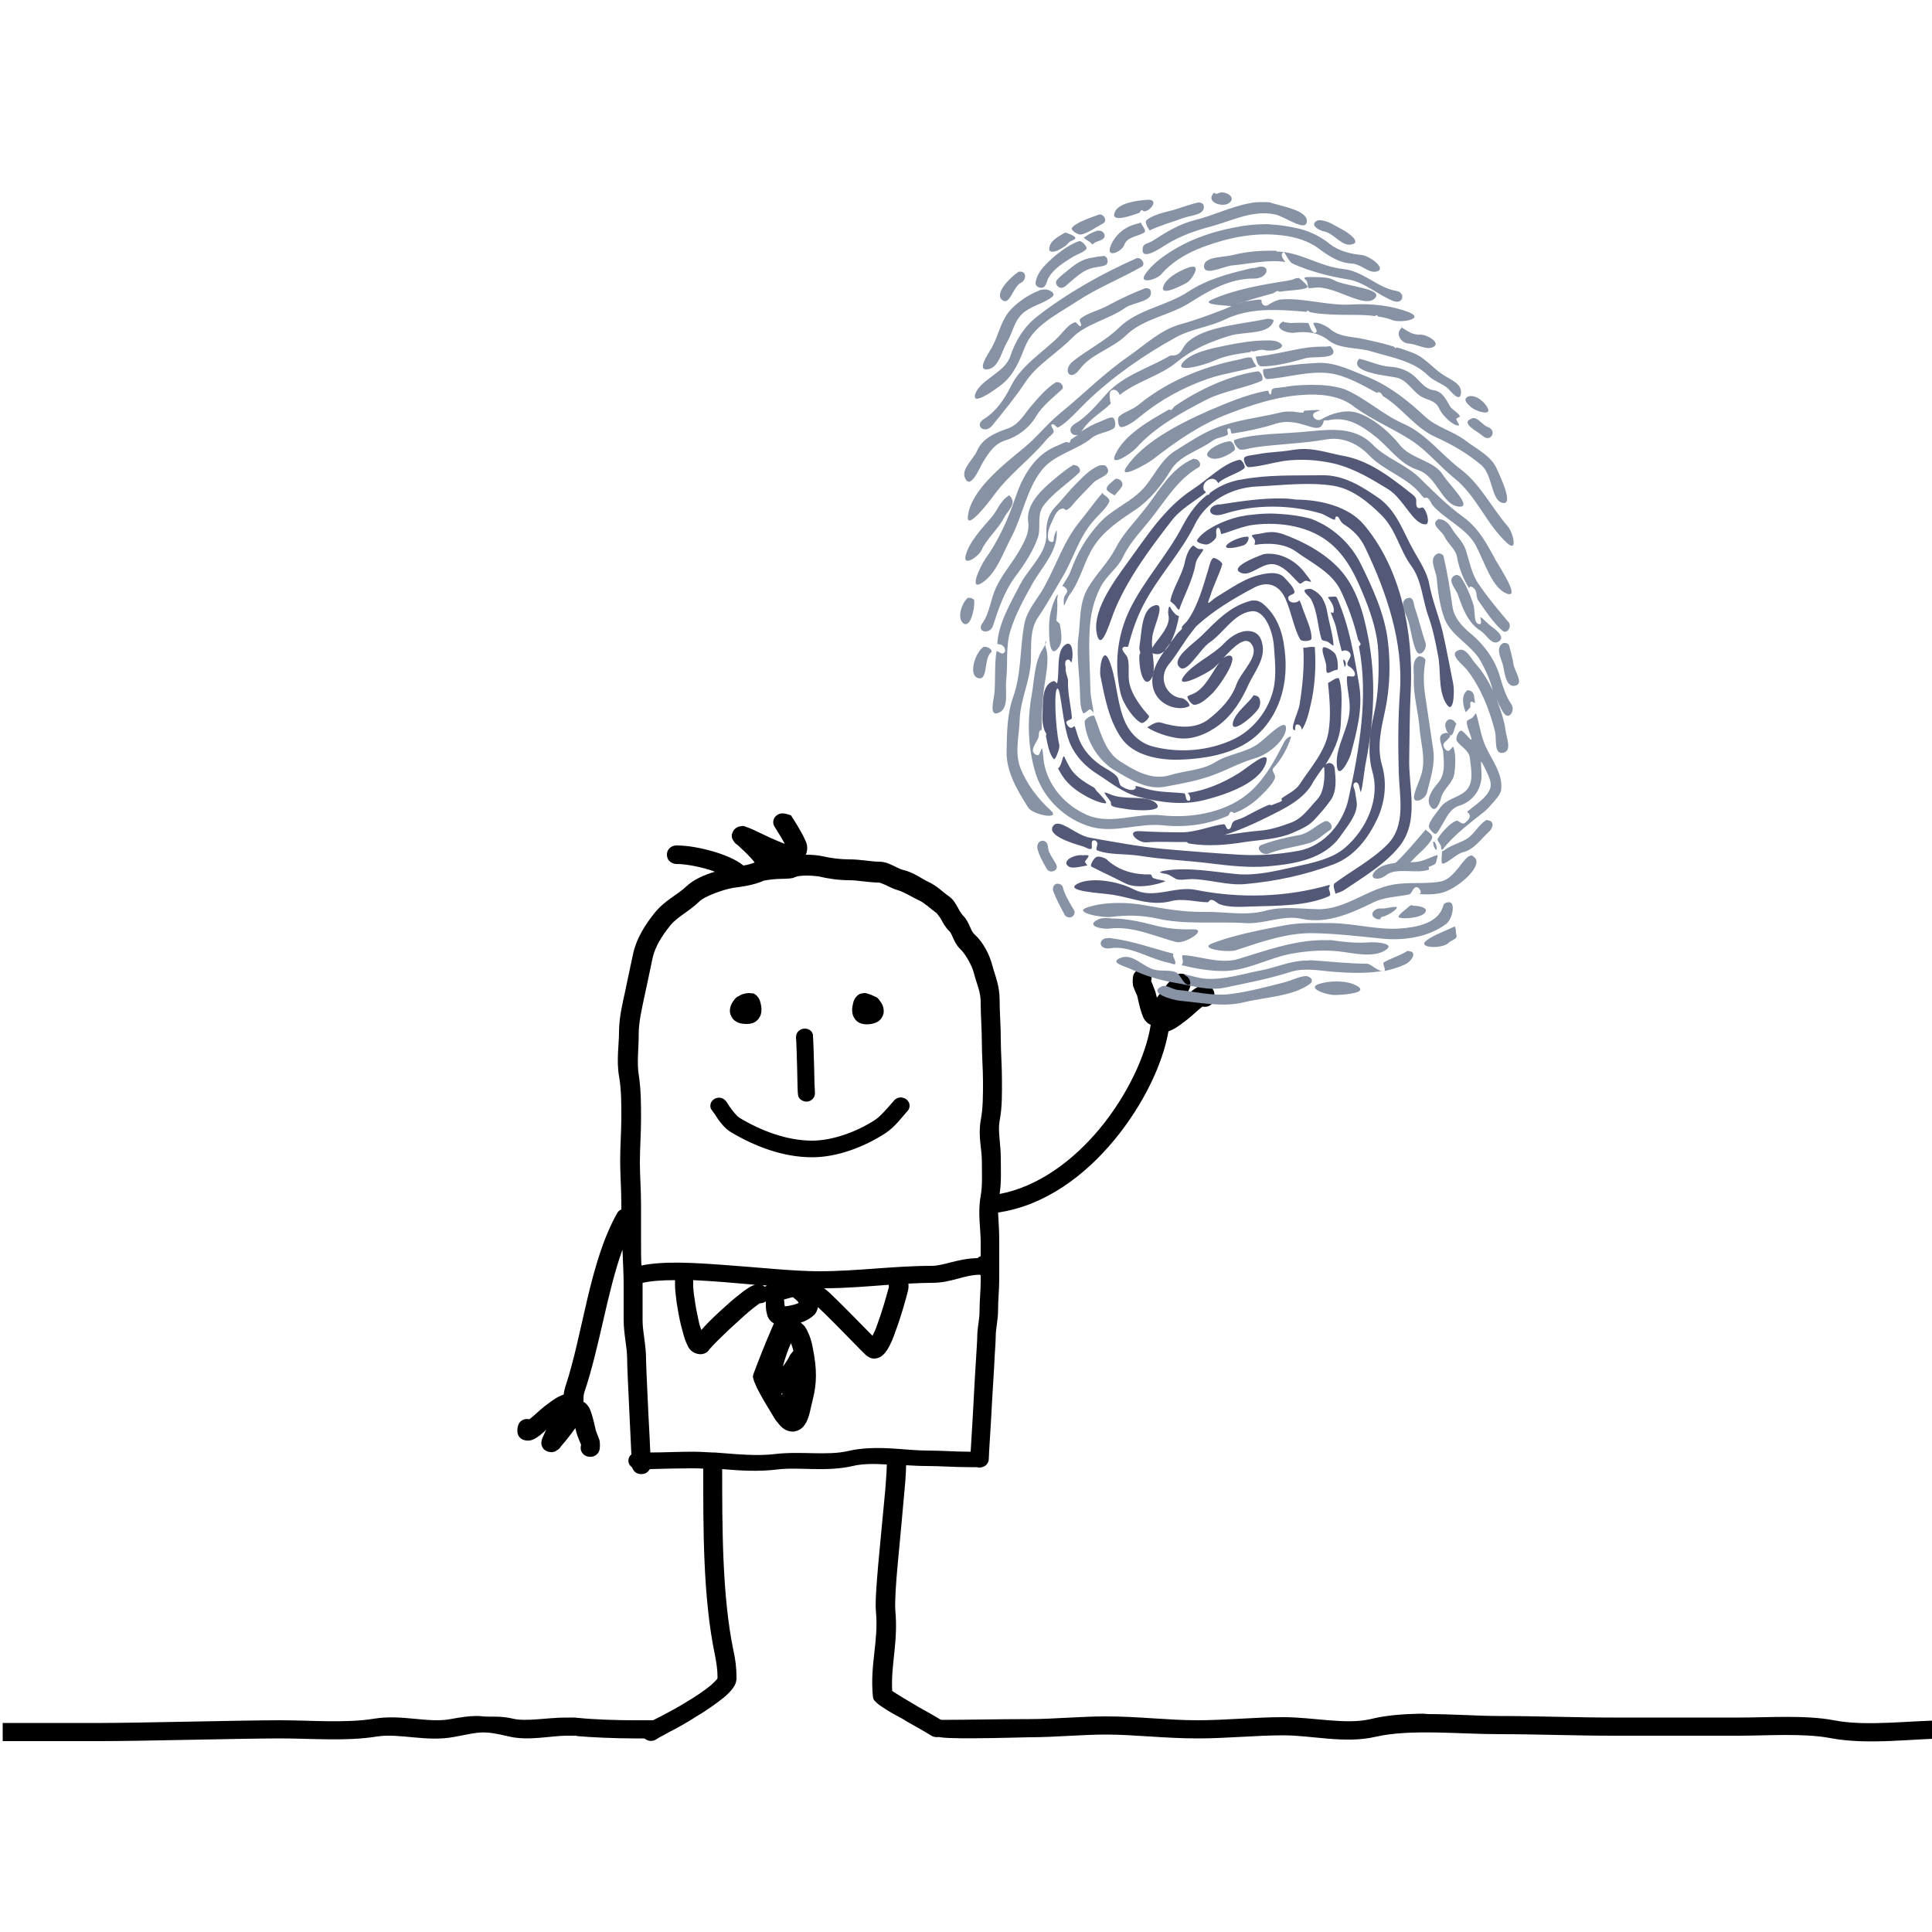
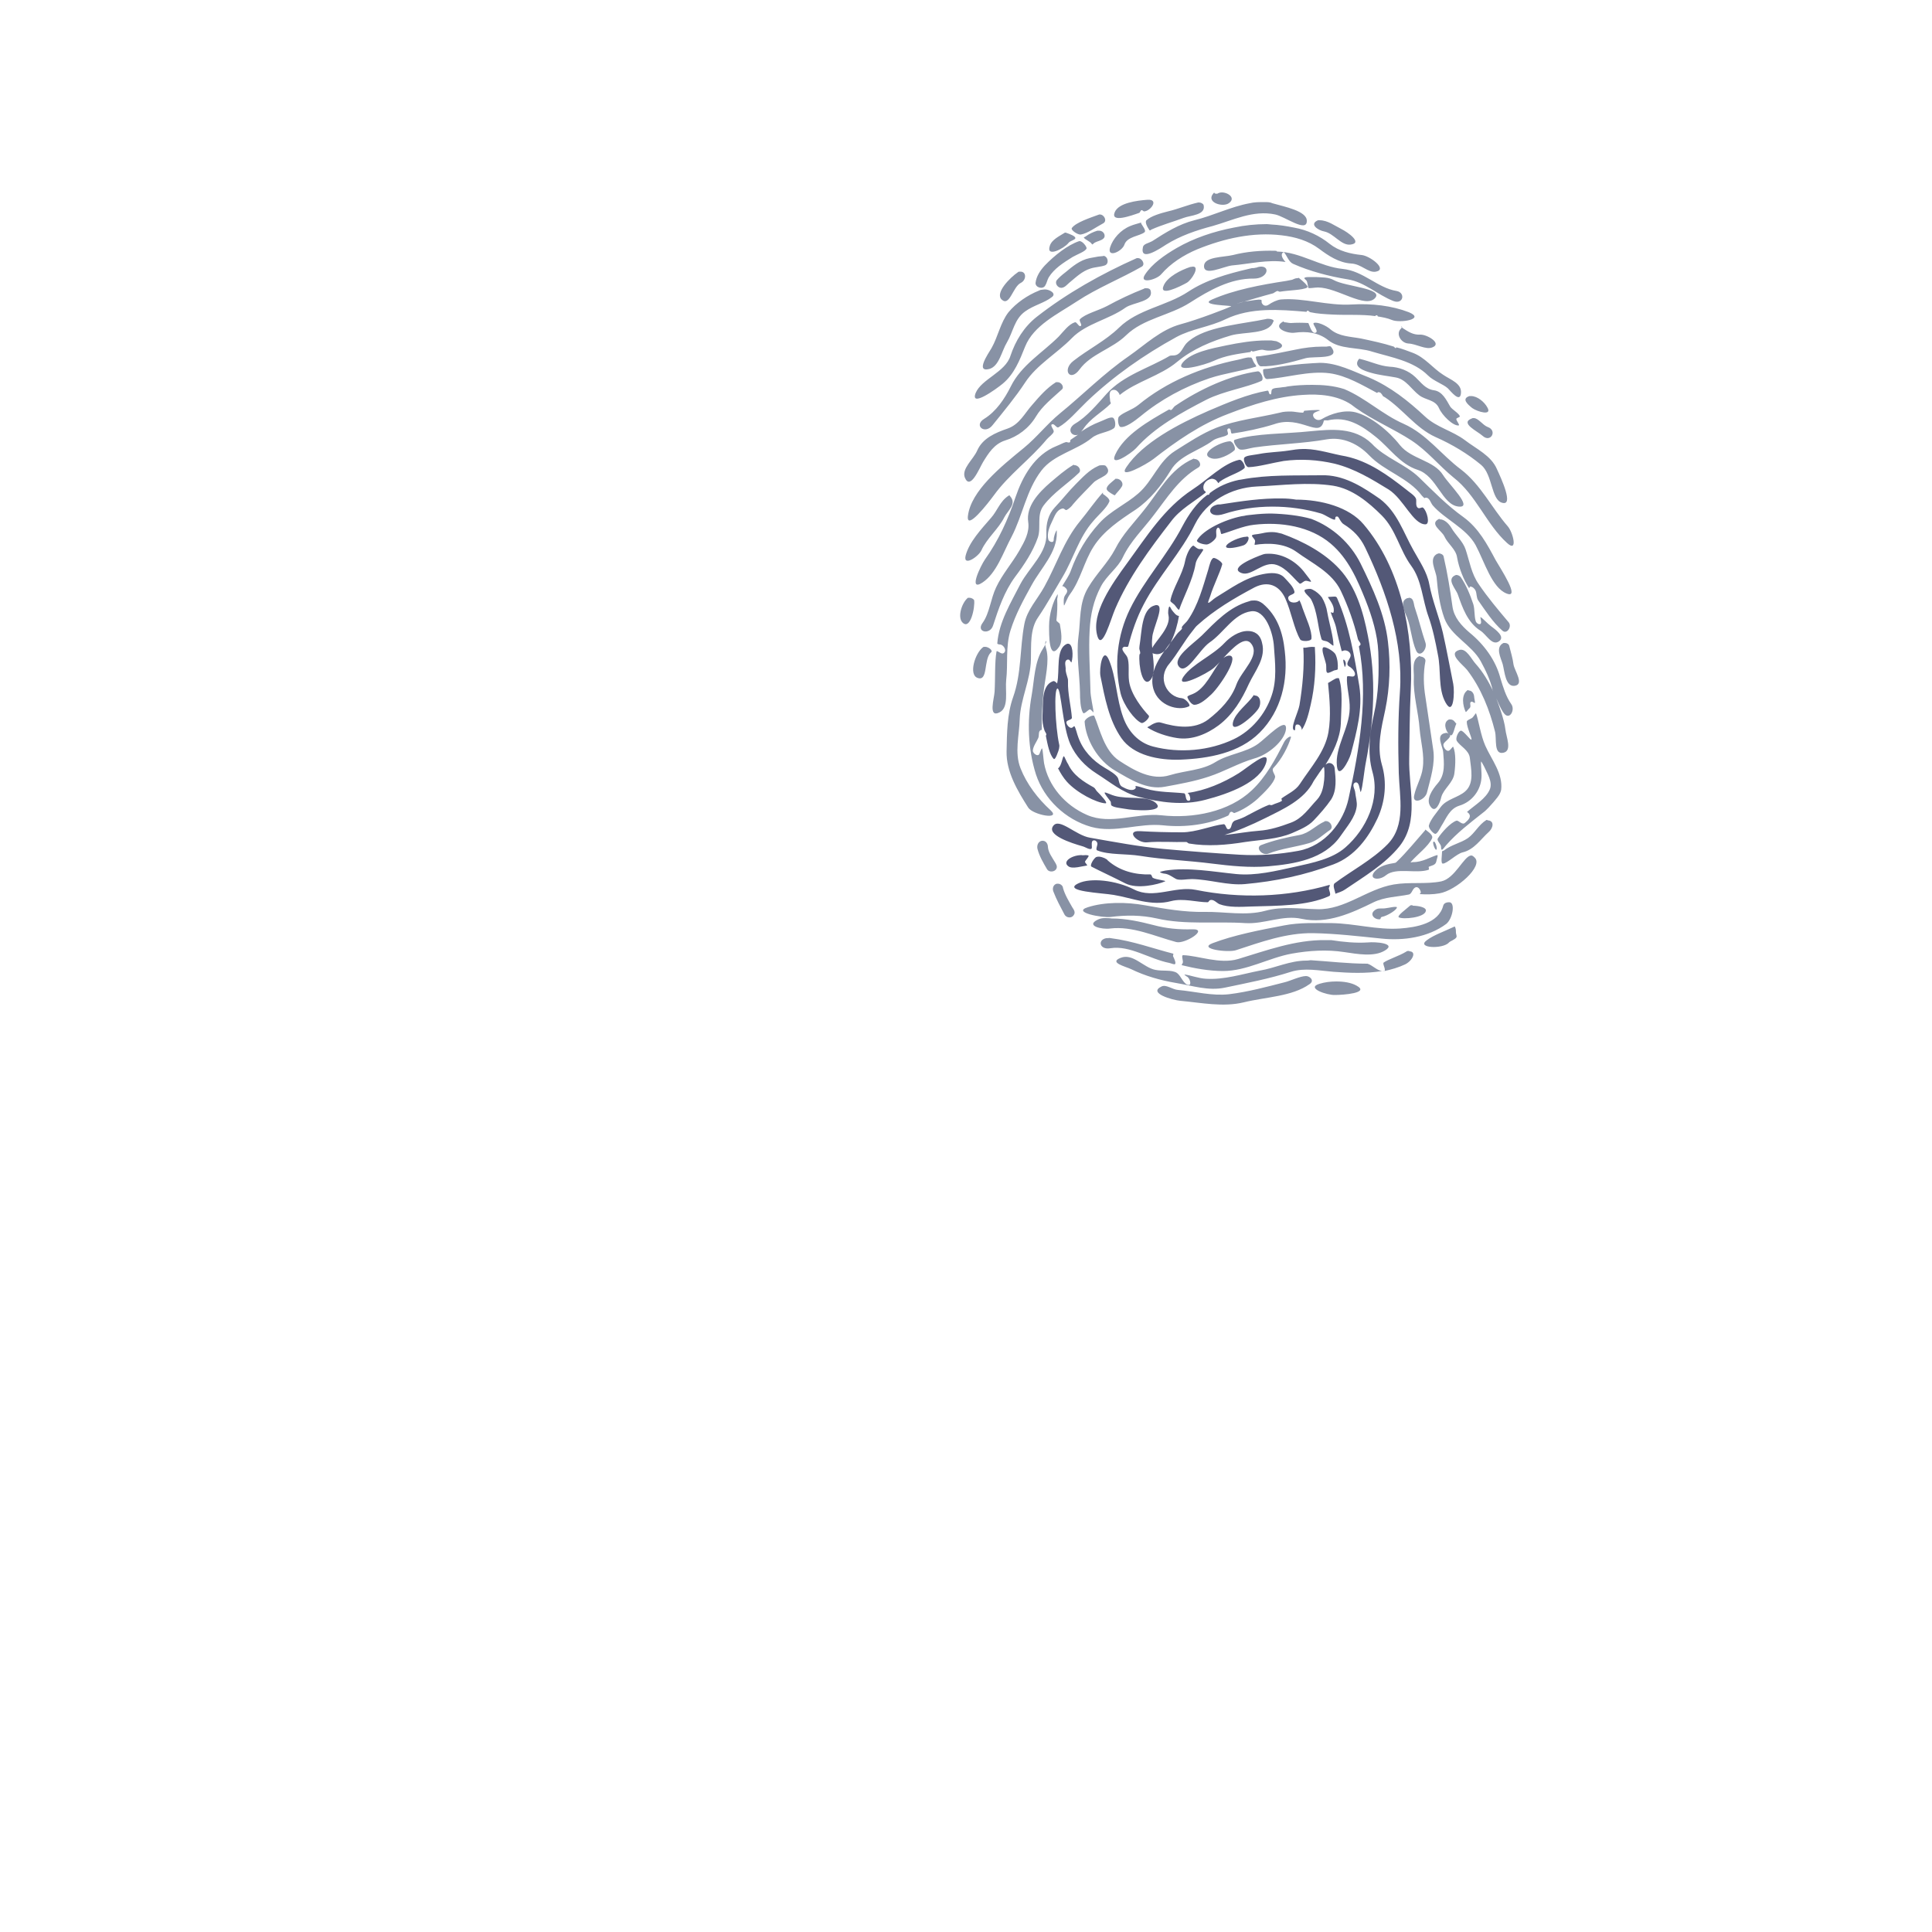
<svg xmlns="http://www.w3.org/2000/svg" version="1.1" id="Ebene_1" x="0px" y="0px" viewBox="0 0 500 500" style="enable-background:new 0 0 500 500;" xml:space="preserve" width="374" height="374">
  <style type="text/css">
	.st0{fill-rule:evenodd;clip-rule:evenodd;}
	.st1{fill-rule:evenodd;clip-rule:evenodd;fill:#8892A5;}
	.st2{fill-rule:evenodd;clip-rule:evenodd;fill:#535877;}
</style>
  <g>
-     <path class="st0" d="M123.2,444.1c-1.8,0-3.9,0.3-6.6,0.8c-5.8,1.1-12.6-1.3-19.8-0.1c-7.4,1.2-16.5,0.4-24.3,0.4   c-9.5,0-36.7,0.7-46.2,0.7c-8.5,0-17,0-25.6,0v4.7c8.5,0,17,0,25.6,0c9.8,0,37-0.7,46.2-0.7c7.9,0,17.2,0.8,25.1-0.5   c5.9-0.9,12.8,1.5,20,0.1c6.8-1.3,7.4-1.7,14.1-0.1c5.1,1.2,10.9-0.2,14.9-0.2c0.8,0,1.6,0,2.4,0c0,0,0,0,0,0c0.1,0,0.2,0,0.4,0.1   c3.2,0.3,9.7,0.6,14.6,0.6c2,0,4.1,0,6.1,0l0.1-2l3.7-2.7c-3.3,0-6.6,0-10,0c-4.1,0-10.4-0.2-14.1-0.6c-0.1,0-0.2,0-0.3,0   c-0.2,0-0.4-0.1-0.6-0.1c-0.8,0-1.6,0-2.4,0c-4.8,0-10.4,1.1-13.7,0.3c-3.3-0.8-5.5-0.4-7.9-0.6   C124.4,444.1,123.8,444.1,123.2,444.1L123.2,444.1z M367.5,443.5c-4.4,0.1-8.8,0.4-12.8,1.4c-6.4,1.5-14.9-0.5-22.5-0.5   c-7.5,0-15,0.8-22.3,0.8c-7.5,0-15.4-1-23.6-1c-6.8,0-13.7,0.7-19.9,0.7c-8.4,0-15.8,0.2-23.4,0.2c-1.9,0-3.8,0-5.7,0l5.6,4.2   c-1.1,1,18.7,0.4,23.5,0.3c6.7,0,13.5-0.7,19.9-0.7c7.1,0,15.1,1,23.6,1c7.7,0,15.1-0.8,22.3-0.8c7.2,0,15.9,2.2,23.7,0.4   c9-2.1,21.7-0.7,32.1-0.7c9.8,0,19.7,0.4,29.5,0.4c10.9,0,21.8,0,32.7,0c7,0,16.5-0.7,23.4,0.6c9.9,1.9,21.6,0.1,30.8,0.1   c0.2,0,0.4,0,0.6,0v-4.7c-0.2,0-0.4,0-0.6,0c-9.8,0-21.3,1.7-29.8,0c-7.4-1.4-17-0.7-24.4-0.7c-10.9,0-21.8,0-32.7,0   c-9.8,0-19.7-0.4-29.5-0.4c-5.5,0-12-0.5-18.6-0.5C368.8,443.5,368.2,443.5,367.5,443.5L367.5,443.5z" />
-     <path class="st0" d="M202.5,210.5c-0.9,0-1.7,0.5-2.1,1.2c-0.4,0.7-0.4,1.6,0.1,2.3c1.1,1.8,2,3.2,2.6,4.4c-1-0.4-2.2-0.9-3.8-1.6   c-3.4-1.6-4.9-2.4-6.2-2.8c-0.3-0.1-0.4-0.4-1.8-0.1c-0.3,0.1-0.8,0.3-1.2,0.7c-0.4,0.4-0.6,1-0.7,1.4c-0.1,0.9,0.2,1.2,0.3,1.4   c0.5,0.9,0.8,1,1.2,1.3c1.2,1.1,3.2,2.9,4.4,4.5c-0.6,0.3-1.7,0.6-2.9,0.8c-2.1-1.7-5-2.8-8-3.7c-3.2-0.9-6.5-1.5-9.3-1.5   c-0.9,0-1.7,0.4-2.2,1.2c-0.4,0.7-0.4,1.6,0,2.4c0.4,0.7,1.3,1.2,2.2,1.2c2,0,5,0.5,7.8,1.3c0.7,0.2,1.4,0.4,2.1,0.7   c-2.7,0.8-5.5,2-7.5,3.9c-2.2,2.1-5.5,3.5-8.2,6.9c-2.3,2.9-4.5,6.3-5.4,10.2c-0.7,3.3-1.4,6.5-2.1,9.9c-0.7,3.2-1.6,6.9-1.6,10.6   c0,3.2-0.7,7.4,0,11.4c0.6,3.4,0.6,6.9,0.6,10.6c0,3.7-0.3,7.4-0.3,11.3c0,3.8,0.3,7.4,0.3,11c0,0.5,0,1.1,0,1.6   c-0.5,0.2-0.9,0.6-1.1,1c-7.2,12.8-8.8,31.1-13.4,44.9c-0.2,0.7-0.4,1.4-0.4,2c-1.5,0.5-2.8,1.4-4.1,2.4c-1.4,1-2.7,2.2-3.8,3.2   c-0.5,0.4-0.6,0.5-1,0.8c-1.3-0.3-2.6,0.4-2.9,1.6c-0.1,0.3-0.2,0.6-0.2,1.1c0,0.4-0.1,1.2,0.6,2c0.7,0.8,2,0.9,2.6,0.8   c0.6-0.1,0.9-0.3,1.2-0.4c1.1-0.6,2-1.4,3.1-2.4c-0.2,0.3-0.4,0.7-0.5,1c-0.3,0.7-0.5,1-0.7,1.7c0,0.2-0.1,0.3-0.1,0.7   c0,0.3,0,0.9,0.6,1.6c0.6,0.7,1.8,0.9,2.3,0.8c0.6-0.1,0.8-0.2,1-0.4c0.8-0.4,0.9-0.7,1.2-1.1c0.3-0.4,0.7-0.8,1.1-1.3   c0.9-1.1,1.8-2.3,2.6-3.4c0.2,0.7,0.3,1.4,0.6,2.1c0.4,1.1,0.7,1.8,0.8,2c0.1,0.2,0.1,0.1,0,0.7c-0.2,1.3,0.8,2.5,2.1,2.6   c1.4,0.2,2.6-0.7,2.8-2c0.1-1,0.1-2-0.2-2.7c-0.3-0.8-0.5-1.2-0.8-2.1c-0.2-0.7-0.6-3-1.3-4.9c-0.2-0.5-0.3-0.9-0.7-1.4   c-0.2-0.3-0.6-0.8-1.2-1.1c0-1,0-1.7,0.2-2.4c4-11.8,5.9-26,9.9-37c0.1,3.1,0.3,6.2,0.3,9.1c0,3,0,6,0,9c0,3.8,0.9,7.1,0.9,10.1   c0,1.8,0.3,8,0.6,14.3c0.2,4.3,0.4,8,0.5,10.5c-0.1,0.1-0.3,0.3-0.4,0.4c-0.5,0.8-0.5,1.7,0,2.4c0.2,0.2,0.4,0.4,0.6,0.6   c0.2,0.6,0.6,1.1,1.1,1.4c0.8,0.4,1.7,0.4,2.5,0c0.4-0.2,0.7-0.6,1-1c3.4-0.1,7.7-0.2,10.9-0.2c0.9,0,1.9,0,2.9,0.1   c0,15.4-0.1,33.2,3,48.1c0.4,2,0.7,4,0.7,5.9c0,0,0,0.1,0,0.1c0,0,0,0.1-0.1,0.3c-0.3,0.4-0.9,1-1.7,1.7c-1.6,1.3-3.9,2.9-6.3,4.3   c-2.4,1.5-4.9,2.8-6.8,3.8c-1,0.5-1.8,0.9-2.4,1.2c-0.3,0.2-0.5,0.3-0.7,0.4c-0.2,0.1-0.1,0-0.5,0.3c-0.8,0.5-1.2,1.3-1.2,2.1   c0.1,0.9,0.6,1.6,1.4,2c0.8,0.4,1.8,0.3,2.5-0.2c0,0,0.1,0,0.1-0.1c0.2-0.1,0.4-0.2,0.7-0.4c0.6-0.3,1.4-0.7,2.4-1.3   c2-1,4.5-2.4,7-4c2.5-1.5,5-3.2,7-4.8c1-0.8,1.8-1.6,2.5-2.5c0.6-0.8,1.1-1.8,1-3.1h0c0-2.3-0.3-4.6-0.8-6.8   c-2.9-14-2.9-31.6-2.9-46.9c4.6,0.4,9.4,0.7,14.2,0.1c5.8-0.7,12.6,0.7,19.6-0.9c2.4-0.6,5.5-0.6,8.8-0.4c0,0.1,0,0.1,0,0.2   c0,0.9-0.1,2.2-0.2,3.8c-0.2,3.2-0.7,7.6-1.1,12.1c-0.4,4.5-0.9,9.2-1.2,13.2c-0.3,3.9-0.5,6.9-0.3,8.9c0.7,7.5-1.6,13.6-0.8,21.8   c0.1,0.9,0.4,1.1,0.6,1.3c0.2,0.2,0.3,0.3,0.4,0.4c0.2,0.2,0.4,0.3,0.6,0.5c0.4,0.3,0.9,0.6,1.5,1c1.2,0.8,2.8,1.7,4.5,2.6   c1.6,1,3.3,1.9,4.7,2.7c1.4,0.8,2.5,1.5,2.7,1.6c0.7,0.5,1.7,0.6,2.5,0.3c0.8-0.3,1.4-1.1,1.5-1.9c0.1-0.9-0.3-1.7-1.1-2.2   c-0.6-0.4-1.6-1-3-1.8c-1.4-0.8-3.1-1.7-4.7-2.7c-1.6-0.9-3.2-1.9-4.3-2.6c-0.4-0.2-0.6-0.4-0.9-0.6c-0.4-6.7,1.6-12.7,0.8-20.9   c-0.1-0.9,0-4.2,0.3-8.1c0.3-3.9,0.8-8.6,1.2-13.1c0.4-4.5,0.8-8.9,1.1-12.2c0.1-1.7,0.2-3,0.2-4.1c0,0,0,0,0,0   c1.8,0.1,3.5,0.2,5.2,0.2c3.6,0,7.2,0.3,11,0.3c0.7,0,1.4,0,2.1,0c0.6,0.2,1.3,0.1,1.9-0.2c0.8-0.4,1.2-1.2,1.2-2   c0-0.2,0.1-2.5,0.3-5.4s0.4-6.7,0.6-10.4c0.2-3.7,0.5-7.5,0.6-10.4c0.2-2.9,0.3-4.8,0.3-5.6c0-1.9,0.6-4,0.6-6.7   c0-2.8,0.3-5.1,0.3-8.1c0-3.4,0-6.8,0-10.1c0-2.5-0.2-4.8-0.3-7c12.2-1.8,22.5-9.6,30.1-18.8c7.5-9.1,12.5-19.6,14-28.1   c1.5-0.5,2.7-1.4,4-2.4c1.4-1,2.7-2.2,3.8-3.2c0.5-0.4,0.6-0.5,1-0.8c1.3,0.3,2.6-0.4,2.9-1.6c0.1-0.3,0.2-0.6,0.2-1.1   c0-0.4,0.1-1.2-0.6-2c-0.7-0.8-2-0.9-2.6-0.8c-0.6,0.1-0.9,0.3-1.1,0.4c-1.1,0.6-2,1.4-3.1,2.4c0.2-0.3,0.4-0.7,0.5-1   c0.3-0.7,0.5-1,0.7-1.7c0-0.2,0.1-0.3,0.1-0.7c0-0.3,0-0.9-0.6-1.6c-0.6-0.7-1.8-0.9-2.3-0.8c-0.6,0.1-0.8,0.2-1,0.4   c-0.8,0.4-0.9,0.7-1.2,1.1c-0.3,0.4-0.7,0.8-1.1,1.3c-0.9,1.1-1.8,2.3-2.6,3.4c-0.2-0.7-0.3-1.4-0.6-2.1c-0.4-1.1-0.7-1.8-0.8-2   c-0.1-0.2-0.1-0.1,0-0.7c0.1-0.7-0.1-1.4-0.6-1.9c-0.5-0.5-1.3-0.8-2-0.7c-1.2,0.1-2.1,1-2.2,2.1c-0.1,1-0.1,2,0.2,2.7   c0.3,0.8,0.5,1.2,0.9,2.1c0.2,0.7,0.6,3,1.3,4.9c0.2,0.5,0.3,0.9,0.7,1.4c0.3,0.4,0.7,0.9,1.5,1.2c-1.1,7.5-5.9,18.1-13.2,26.9   c-6.9,8.3-15.9,15-25.9,16.9c0.5-3.3,0.3-6.5,0.3-9.4c0-3.6-0.8-6.9-0.3-9.5c0.7-3.7,0.6-7.2,0.6-10.8c0-3.6-0.3-7-0.3-10.4   c0-3.5-0.3-7-0.3-10.1c0-3.8-1.1-6-1.9-9c-0.7-2.7-2.3-5.9-4.6-8c-0.4-0.3-0.7-0.9-1.1-1.8s-0.9-2.1-2-3.2   c-0.1-0.1-0.7-0.9-1.2-1.9c-0.6-1-1.1-2.1-2.4-3c-1.5-1-2.9-2.6-5.3-3.7c-1.4-0.6-3.6-2.4-6.6-3.1c-0.4-0.1-1.3-0.5-2.3-1   c-1-0.5-2.2-1.1-3.9-1.1c-1.8,0-4.7-0.6-7.7-0.6c-2.2,0-4.6-0.3-6.8-0.8c-1.4-0.3-2.9-0.4-4.4-0.4c0.1-0.1,0.1-0.2,0.2-0.4   c0.6-2-0.2-3.1-0.9-4.6c-0.8-1.5-1.8-3.2-3.1-5.2C204.3,210.9,203.4,210.5,202.5,210.5L202.5,210.5z M191.5,218.5   c0,0,0.2,0.1,0.2,0.1C191.5,218.6,191.5,218.5,191.5,218.5L191.5,218.5z M208.7,226.6c1.2,0,2.4,0.1,3.1,0.2c2.5,0.6,5.3,1,8,1   c2.2,0,5,0.6,7.7,0.6c0.1,0,0.7,0.2,1.6,0.6c0.9,0.4,1.9,1,3.3,1.4c1.5,0.4,3.5,1.7,5.6,2.7c1.3,0.6,2.6,1.9,4.5,3.3   c-0.1,0,0.6,0.7,1.1,1.6c0.5,0.9,1,1.9,2,2.9c0.3,0.2,0.6,0.8,1,1.7c0.4,0.9,0.9,2.1,2.1,3.2c1.2,1.2,2.9,4.2,3.3,5.9   c0.9,3.4,1.8,4.9,1.8,7.8c0,3.5,0.3,6.9,0.3,10.1c0,3.6,0.3,7.1,0.3,10.4c0,3.6,0,6.8-0.6,10c-0.7,3.9,0.3,7.5,0.3,10.3   c0,3.3,0.2,6.4-0.3,9.2c-0.8,4.4,0,8.4,0,12c0,1.2,0,2.4,0,3.6c0,0,0,0,0,0c-0.5,0.2-0.7,0.4-0.8,0.5c-5.2,0.1-8.7,2-11.9,2   c-9.7,0-19.4,1.4-29.1,1.4c-6.7,0-15.6-1-24.2-1.6c-8.1-0.6-15.8-1.1-21.8,0.1c-0.1-1.8-0.1-3.6-0.1-5.3c0-3.5,0-6.9,0-10.4   c0-3.9-0.3-7.5-0.3-11c0-3.7,0.3-7.4,0.3-11.3c0-3.7,0-7.5-0.6-11.4c-0.5-2.9,0-6.9,0-10.6c0-3,0.8-6.4,1.5-9.7   c0.7-3.3,1.4-6.5,2.1-9.9c0.6-2.8,2.4-5.7,4.5-8.3c1.8-2.3,4.8-3.6,7.7-6.4c1.2-1.2,6.1-3,8.5-3.4c2.2-0.3,5.5-0.7,8.1-1.9   c0,0,1.6-0.3,3.1-0.4c1.6-0.1,3.1,0,4.5-0.3C206.2,226.7,207.5,226.6,208.7,226.6L208.7,226.6z M193.8,257c-0.4,0-0.7,0.1-0.9,0.1   c-1,0.2-1.6,0.6-1.7,0.7c-0.4,0.1-0.7,0.4-1,0.7c-0.6,0.8-1.4,1.8-1.3,3.4c0.1,0.8,0.6,1.9,1.5,2.4c0.9,0.6,1.8,0.7,2.9,0.7   c0.9,0,1.8-0.2,2.5-0.8c0.7-0.6,1.1-1.4,1.2-2.1c0.2-1.3-0.1-2.3-0.3-3c-0.2-0.7-0.8-1.6-1.7-2C194.6,257.1,194.2,257,193.8,257   L193.8,257z M223.8,257c-0.4,0-0.8,0.1-1.2,0.2c-0.9,0.4-1.5,1.3-1.7,2c-0.2,0.8-0.5,1.7-0.3,3c0.1,0.7,0.5,1.5,1.2,2.1   c0.7,0.6,1.7,0.8,2.5,0.8c1,0,2-0.2,2.9-0.7c0.9-0.6,1.4-1.6,1.5-2.4c0.1-1.7-0.7-2.6-1.3-3.4c-0.2-0.3-0.6-0.6-1-0.7   c0,0-0.7-0.4-1.7-0.7C224.4,257.1,224.1,257,223.8,257L223.8,257z M303.6,265.1c0,0.1-0.1,0.2-0.1,0.1   C303.5,265.2,303.6,265.1,303.6,265.1L303.6,265.1z M208.3,266.2c-0.6,0-1.2,0.2-1.7,0.7c-0.4,0.4-0.6,1-0.6,1.6   c0.1,0.8,0.2,4.5,0.3,7.9c0,1.7,0.1,3.3,0.1,4.5c0,1.2,0.1,2.3,0.1,2.1c0,0.8,0.4,1.5,1.1,1.8c0.7,0.4,1.5,0.4,2.2,0   c0.7-0.4,1.1-1.1,1.1-1.8c0-0.3,0-1-0.1-2.2c0-1.2-0.1-2.9-0.1-4.5c-0.1-3.4-0.2-6.8-0.3-8.1C210.5,267.1,209.5,266.2,208.3,266.2   L208.3,266.2z M233.2,284c-0.7,0-1.4,0.3-1.8,0.8c-1.5,1.7-3.4,4-4.9,5c-4.7,3.1-11.1,5.4-16.3,5.4c-6.6,0-13.3-2.6-18.8-5.9   c-0.4-0.2-1.3-1.2-2-2.1c-0.3-0.5-0.7-0.9-0.9-1.3c-0.3-0.4-0.3-0.6-0.7-1c-0.5-0.6-1.2-0.9-2-0.8c-0.8,0.1-1.5,0.6-1.8,1.3   c-0.3,0.7-0.2,1.6,0.4,2.1c-0.2-0.2,0.1,0.2,0.4,0.6s0.6,0.9,1,1.5c0.8,1.1,1.8,2.4,3.2,3.3c6,3.6,13.4,6.6,21.2,6.6   c6.5,0,13.5-2.7,18.9-6.2c2.6-1.7,4.4-4.3,5.7-5.7c0.6-0.6,0.7-1.4,0.5-2.1c-0.3-0.7-0.9-1.3-1.7-1.4   C233.4,284,233.3,284,233.2,284L233.2,284z M253.8,330c0,0.5,0,1,0,1.5c0,2.7-0.3,5-0.3,8.1c0,1.8-0.6,4-0.6,6.7   c0,0.1-0.1,2.4-0.3,5.3c-0.2,2.9-0.4,6.6-0.6,10.4c-0.2,3.7-0.4,7.5-0.6,10.4c-0.1,1.3-0.1,2.4-0.2,3.3c-0.1,0-0.3,0-0.4,0   c-3.6,0-7.1-0.3-11-0.3c-4.2,0-9.7-0.9-15-0.6c-1.8,0.1-3.5,0.3-5.2,0.7c-5.6,1.3-12.1,0-19,0.8c-4.9,0.6-10.2,0-15.7-0.4   c-0.2,0-0.3,0-0.5,0c0,0-0.1,0-0.1,0c-1.7-0.1-3.5-0.2-5.2-0.2c-3.3,0-7.5,0.2-10.8,0.2c-0.1-2.6-0.3-6.2-0.5-10   c-0.3-6.3-0.6-12.8-0.6-14.1c0-3.8-0.9-7.1-0.9-10.1c0-3,0-6,0-9c0-0.2,0-0.4,0-0.7c2.2-0.5,5.1-0.7,8.4-0.7c0,0.5,0,1,0,1.5   c0,1,0.2,2.4,0.4,4.2c0.3,1.8,0.6,3.8,1.1,5.8c0.5,1.9,0.9,3.7,1.6,5.1c0.3,0.7,0.6,1.4,1.7,2.1c0.5,0.3,1.5,0.6,2.4,0.4   c0.9-0.2,1.4-0.7,1.7-1.2c0.2-0.2,1.3-1.5,2.8-2.9c1.4-1.4,3.2-3.1,4.9-4.6c1.7-1.6,3.4-3,4.6-3.9c0.4-0.3,0.5-0.3,0.7-0.5   c0,0,0,0,0,0c0.6,0,1.2-0.2,1.6-0.5c0,0.3,0,0.3,0,0.7c0,0.8,0,1.6,0.3,2.6c0.1,0.5,0.3,1.1,0.9,1.7c0.2,0.3,0.6,0.5,0.9,0.7   c-0.1,0.1-0.1,0.3-0.2,0.4c-0.5,1.2-1.2,2.8-1.9,4.5c-1.4,3.4-2.8,7.1-3.1,7.9c-0.4,1-0.2,1.3-0.1,1.6c0.1,0.3,0.1,0.5,0.2,0.7   c0.2,0.4,0.4,0.9,0.6,1.4c0.5,1,1.2,2.3,1.9,3.5c0.7,1.2,1.5,2.5,2.1,3.5c0.6,1,1,1.7,1.5,2.2c0.9,1.2,1.9,2.2,3.8,2.3   c0.9,0,1.8-0.4,2.4-0.9s0.8-1,1.1-1.4c1-1.9,1.2-4,1.7-5.8c1.1-4.3,1.2-8,0-13.8c-0.3-1.6-0.7-2.8-1.2-3.8c-0.4-1-0.9-1.8-1.9-2.5   c1.3-0.4,2.4-1,3.4-1.9c0.6-0.5,0.9-1.3,1.1-2.1c1.1,1,2.6,2.5,4.1,4c3.5,3.5,7.1,7.3,8.3,8.4c0.5,0.4,1.2,0.9,2.1,0.9   c0.8,0,1.5-0.3,1.9-0.6c0.8-0.6,1.2-1.2,1.6-1.8c0.8-1.3,1.5-3,2.1-4.8c1.4-3.7,2.6-8.1,3.2-10.4c0.2-0.9,0.1-1.5,0.1-1.8   c2-0.1,4.1-0.2,6.1-0.2c5,0,8.4-2.1,12.4-2.1C253.6,330,253.7,330,253.8,330L253.8,330z M179.4,331.3c2.5,0.1,5.2,0.3,7.9,0.5   c2.7,0.2,5.4,0.5,8.1,0.7c-0.3,0.1-0.6,0.2-0.8,0.3c-0.7,0.3-1.3,0.8-2.1,1.3c-1.4,1.1-3.2,2.5-5,4.2c-1.8,1.6-3.6,3.3-5,4.8   c-0.5,0.5-0.6,0.7-1,1.1c-0.3-0.8-0.5-1.4-0.7-2.4c-0.4-1.8-0.8-3.8-1-5.4c-0.3-1.7-0.4-3.2-0.4-3.5   C179.4,332.3,179.4,331.8,179.4,331.3L179.4,331.3z M230,332.5c0,0.4,0,0.6,0.1,0.4c-0.6,2.2-1.8,6.5-3.1,10   c-0.4,1.2-0.8,2-1.2,2.8c-1.5-1.5-3.7-3.8-6.5-6.6c-1.8-1.8-3.5-3.5-4.8-4.7c-0.5-0.4-0.8-0.7-1.2-1   C219,333.4,224.6,332.9,230,332.5L230,332.5z M197.3,332.6c0.4,0,0.9,0.1,1.3,0.1c-0.1,0-0.2,0-0.3,0.1c-0.1,0.1-0.2,0.1-0.4,0.2   c0,0-0.1-0.1-0.1-0.1C197.7,332.8,197.5,332.7,197.3,332.6L197.3,332.6z M205.2,335.7c0.9,0.7,1.4,1.2,1.5,1.5   c-0.3,0.2-1.8,0.7-3.6,0.9c0-0.3-0.1-0.4-0.1-0.8c0-0.3-0.1-0.7-0.1-1c0.1,0,0.2-0.1,0.4-0.1C204,336,204.7,335.8,205.2,335.7   L205.2,335.7z M204.7,347.6c0.2,0.6,0.4,1,0.6,1.9c0,0.1,0,0.1,0,0.2c-0.1,0.1-0.2,0.1-0.2,0.2c-0.7,0.7-0.7,1-1.1,1.7   c-0.3,0.5-0.8,1.3-1.4,2C203.2,351.4,204,349.1,204.7,347.6L204.7,347.6z M202.5,360.5c0,0.2-0.1,0.3-0.1,0.5   c-0.1-0.1-0.1-0.2-0.2-0.3C202.3,360.6,202.4,360.6,202.5,360.5L202.5,360.5z M145,363.4C145,363.4,145,363.4,145,363.4   c0,0-0.1,0.1-0.1,0.2C144.9,363.4,144.9,363.4,145,363.4L145,363.4z" />
    <path class="st1" d="M316.2,49.8c-0.4,0-0.8,0.1-1.1,0.3c-0.4,0.1-0.3,0-0.6,0c-0.3,0-0.1-0.6-0.6,0.1c-1.7,2.2,2.5,3.5,4.1,2.4   C319.9,51.3,317.9,49.8,316.2,49.8L316.2,49.8z M327.2,52.3c-1.3,0-2.6,0-3.8,0.3c-4.9,0.9-9.4,3.2-14.3,4.4c-4,1-7.5,3.2-10.9,5.4   c-0.1,0-0.1,0.1-0.2,0.1c-0.7,0.4-2,0.6-2.2,1.4c-0.9,4,4.3,0.5,6-0.6c3.7-2.3,7.8-3.7,12-4.8c5.3-1.5,10.5-4.2,16.2-3   c2.5,0.5,8.2,4.8,8.2,1.7c0.1-2.6-5.8-3.7-8.9-4.6C328.7,52.3,328,52.3,327.2,52.3L327.2,52.3z M297.5,51.7c-0.2,0-0.3,0-0.5,0   c-2.8,0.2-7.5,0.8-8.5,3.2c-1.2,2.9,4.3,0.9,6.3,0.2c0.3-0.1,0.3-0.6,0.6-0.7c0.3-0.1,0.5,0.4,0.8,0.3   C297.8,54.5,299.7,51.9,297.5,51.7L297.5,51.7z M310.3,52.4c-0.1,0-0.2,0-0.2,0c-2.7,0.6-5.2,1.7-7.8,2.3c-2,0.5-4.4,1.2-5.6,2.3   c-0.5,0.5,0.3,1.9,0.8,2.6c0.1,0.1,0.4-0.1,0.5-0.2c2.7-1.2,5.6-2,8.3-3c1.8-0.7,5.8-0.7,5.2-3.3C311.4,52.7,310.8,52.4,310.3,52.4   L310.3,52.4z M284.6,55.5c0,0-0.1,0-0.1,0c-2.5,0.9-6.1,2.1-7.1,3.5c-0.4,0.5,1.5,1.8,2.3,1.7c1.8-0.3,3.9-1.9,5.8-2.9   c1.1-0.6,0.3-2.3-0.9-2.3C284.7,55.6,284.6,55.5,284.6,55.5L284.6,55.5z M341.3,57c-0.1,0-0.2,0-0.2,0c-2.4,1,0,2.6,1.6,2.9   c2.5,0.5,4.4,3.7,6.8,3.4c3.3-0.4-0.7-3.2-2.3-4c-1.8-0.9-3.6-2.3-5.7-2.3C341.4,57,341.3,57,341.3,57L341.3,57z M327.9,58   c-2.9,0-5.8,0.3-8.6,0.9c-5.2,1-10.3,2.7-14.8,5.3c-3.1,1.8-6.4,4.1-8.2,6.9c-1.6,2.5,3,1.3,4.2-0.1c2.4-2.8,5.8-5,9.4-6.5   c6.9-2.8,14.4-4.5,21.8-3.6c3.5,0.4,6.9,1.4,9.7,3.5c2.4,1.8,5.1,3.6,8.3,3.8c2.6,0.1,4.4,2.5,6.4,2.1c3.1-0.6-1.6-4.1-3.7-4.3   c-2.9-0.3-5.9-1-8.3-2.9c-2.6-2.1-5.8-3.6-9.2-4.2c-2-0.4-3.9-0.7-5.9-0.8C328.7,58.1,328.3,58,327.9,58L327.9,58z M295.3,57.6   c-0.9,0.3-1.9,0.5-2.8,0.9c-2.5,1-4.5,3.3-5.2,5.5c-0.9,2.9,3.1,1.1,3.7-0.7c0.7-2.1,4-2.2,5.2-3.2c0.5-0.4-0.5-1.6-0.9-2.3   C295.3,57.7,295.4,57.6,295.3,57.6L295.3,57.6z M284.5,59.7c-0.1,0-0.2,0-0.3,0c0,0-0.1,0-0.1,0c0,0-0.1,0-0.1,0   c-1,0.3-2.1,0.8-2.9,1.4c-0.2,0.2-0.7,0.3-0.6,0.4c0.4,0.6,1.6,0.9,2.1,1.7c0,0,0,0.1,0,0.1c0.2-0.1,0.5-0.3,0.7-0.5   c0.7-0.4,1.7-0.5,2.3-1.1C286.3,61,285.6,59.7,284.5,59.7L284.5,59.7z M275.7,60.2c0,0-0.1,0-0.1,0c-1.4,0.9-3.4,1.8-3.9,3.4   c-1.1,3.2,3.7,0.7,4.8-0.7c0.4-0.6,1.8-0.8,1.8-1.3c0-0.5-1.4-1-2.2-1.3C276,60.3,275.9,60.2,275.7,60.2L275.7,60.2z M279.4,62.4   c-0.1,0-0.1,0-0.1,0c-3,1-6.4,3.7-8.9,6.3c-1.2,1.3-2.2,2.8-2.4,4.5c-0.1,1.2,1.9,1.8,2.5,0.7c0.4-0.6,0.5-1.4,0.9-2.1   c1.4-2.3,3.8-3.8,6.2-5.3c1.2-0.7,3.3-1.4,3.6-2.2C281.3,63.9,280.2,62.4,279.4,62.4L279.4,62.4z M330,64.9   c-3.7-0.1-7.4,0.2-10.9,1.1c-2.5,0.6-7.4,0.4-7.5,2.8c-0.1,2.8,4.9,0.2,7.2-0.1c4.6-0.4,9.3-1.6,13.9-0.9c0,0,0,0,0,0   c-0.6-0.6-1.5-1.9-0.6-2.5c0.1,0,0.1,0,0.2,0c0.8,0.9,1.2,2.5,2.4,3c4.3,1.9,9.2,3.2,14.1,4c4.4,0.7,7.7,4,11.8,5.6   c2.6,1,3.2-2.2,0.8-2.6c-4.9-0.8-8.6-5.2-13.9-5.7c-5.9-0.6-11-4.4-17-4.5C330.4,64.9,330.2,64.9,330,64.9L330,64.9z M285.2,66.3   c-0.3,0-0.7,0.1-1,0.1c-0.7,0.1-1.5,0.3-2.2,0.4c-2.5,0.5-4.5,2.2-6.3,3.7c-0.8,0.6-1.6,1.3-2.2,2c-0.6,0.8,0.2,2,1.2,2   c0.9-0.1,1.4-0.8,2-1.3c1.7-1.4,3.3-3,5.5-3.7c1.2-0.4,2.5-0.4,3.7-0.8c1.2-0.4,0.9-2.3-0.3-2.5C285.5,66.3,285.4,66.3,285.2,66.3   L285.2,66.3z M294.3,66.8c0,0-0.1,0-0.1,0c-9.2,4.1-18.1,9.1-25.9,15.2c-3.3,2.6-5.5,6.2-6.8,10.1c-1.3,4.2-7.5,6-9,9.6   c-1.5,3.9,5.3-1,7-2.4c3-2.5,4.4-6.1,5.8-9.6c2.2-5.5,8.4-8.4,13.4-11.7c5.3-3.5,11.4-5.9,16.8-9c1-0.6,0-2.3-1.1-2.2   C294.3,66.8,294.3,66.8,294.3,66.8L294.3,66.8z M326.5,69c-0.2,0-0.5,0-0.9,0.1c-0.2,0.1-0.5,0.2-0.7,0.2c-0.4,0.1-0.4,0.1-0.9,0.1   c-0.4,0.1,3.4-0.8-0.9,0.2c-5.5,1.3-10.9,2.8-15.6,5.9c-5.6,3.7-13,4.5-17.9,9.3c-3.5,3.4-8,5.6-11.8,8.6c-3,2.3-0.9,5.6,1.6,2.2   c2.9-4,8.4-5.3,12-8.8c4.5-4.4,11.3-5.1,16.6-8.5c5-3.2,10.5-6.3,16.5-6.2C327.9,72.1,328.8,69.1,326.5,69L326.5,69z M308.7,69   c-0.2,0-0.4,0.1-0.7,0.1c-2.4,0.8-5.8,2.5-6.8,4.7c-1.5,3.2,4.3,0.3,5.9-0.6C308.4,72.5,310.6,68.9,308.7,69L308.7,69z M338.9,71.7   c-0.5,0-1,0-1.3,0.2c-0.2,0.1,0.3,0.5,0.5,0.7c0.3,0.4,0.4,1.7,0.5,1.9c0.2,0.2,1.6-0.1,2.5-0.1c5,0,12.3,5.6,14.8,2.7   c2.1-2.5-7.6-2.9-10.7-4.6c-1.4-0.8-3.1-0.7-4.7-0.8C340,71.7,339.4,71.7,338.9,71.7L338.9,71.7z M264.2,70.3c-0.1,0-0.2,0-0.3,0   c-0.1,0-0.3,0-0.4,0.1c-2.2,1.5-6,5.4-4.3,7.1c2.1,2,2.9-3.3,5-4.3C265.6,72.5,265.7,70.4,264.2,70.3L264.2,70.3z M335.6,72   c-0.4,0-0.9,0.3-1.2,0.4c-0.5,0.1-1,0.2-1.5,0.3c-6.6,1-13.5,2.3-19.2,4.8c-3.7,1.6,5.5,1.5,4.9,1.8c-0.8,0.4-8.5,3.4-13,4.6   c-5.2,1.4-9.2,5.3-13.5,8.3c-6.4,4.4-11.9,10-17.8,14.8c-3.4,2.8-5.9,6.1-9.3,8.9c-6,4.9-13.7,11.1-14.5,17.6   c-0.5,4.1,5.3-3.4,6.7-5.3c3.9-5.4,9.5-9.4,13.7-14.5c0.6-0.7,1.7-1.4,1.8-2c0.1-0.5-1.1-1.7-0.4-1.9c0.6-0.2,1.1,1,1.6,0.8   c2.5-1.4,4.9-4.3,7.4-6.7c6.8-6.5,14.8-12.1,23.2-16.7c3.9-2.1,8.6-2.6,12.7-4.6c6.5-3.1,13.9-2.5,20.9-1.9c0.1,0,0.1-0.3,0.3-0.3   c0.3,0,0.5,0.4,0.7,0.4c1.8,0.4,3.8,0.5,5.7,0.6c3.7,0.2,7.5-0.1,11.1,0.4c0.1,0,0.1-0.2,0.2-0.2c0.1,0,0.3,0,0.4,0.1   c0.1,0,0,0.2,0.1,0.2c1.2,0.2,2.4,0.4,3.6,0.9c2.1,0.9,8.8-0.2,4.4-2c-4.4-1.7-9.6-2.3-14.7-2c-6.2,0.4-12.6-1.8-18.4-1.3   c-1,0.1-2.4,0.8-3.1,1.3c-0.7,0.5-1.4,0.4-1.8-0.3c-0.2-0.3,0-0.8-0.2-0.9c-0.9-0.2-2.3,0.2-3.4,0.3c-1,0.1-2.1,0.4-2.8,0.7   c-0.1,0,0.2-0.1,0.3-0.1c3-0.9,6-1.8,9-2.6c0,0,0,0,0,0c0.4-0.2,0.7-0.5,1.1-0.6c0.2,0,0.4,0.2,0.6,0.2c2.3-0.4,6-0.4,7.1-1.1   c0.5-0.3-1.4-1.9-2.2-2.5C335.9,72,335.8,72,335.6,72L335.6,72z M296.8,74.6c-0.1,0-0.2,0-0.3,0c-0.1,0-0.1,0-0.2,0   c-0.1,0-0.1,0-0.2,0.1c-3.3,1.3-6.5,2.8-9.6,4.5c-2.3,1.2-5.6,2-7,3.4c-0.4,0.4,0.8,1.6,0.1,1.8c-0.5,0.1-0.9-1.1-1.4-1   c-1.6,0.5-2.9,2.3-4.2,3.7c-4.2,4.2-9.7,7.4-12.4,12.9c-1.6,3.2-3.8,6.5-6.9,8.4c-2.8,1.7,0.2,4.2,2.2,1.6c2.9-3.6,5.9-7.2,8.4-11   c3-4.6,8.2-7.5,12.1-11.5c3.7-3.8,9.6-4.8,13.9-7.9c2-1.4,7.6-1.5,6.4-4.6C297.5,74.7,297.1,74.6,296.8,74.6L296.8,74.6z    M270.4,74.9c-0.3,0-0.6,0.1-0.9,0.1c-0.2,0-0.4,0.1-0.6,0.2c-3,1.2-5.9,3.2-7.9,5.6c-2.1,2.7-2.7,6.3-4.4,9.3   c-0.9,1.5-4.2,6.3-0.6,5.4c2.6-0.7,3.2-4.6,4.6-6.9c1.6-2.7,1.9-6,4.7-8c2.2-1.6,5-2.2,6.9-3.7C273.5,76,271.7,74.9,270.4,74.9   L270.4,74.9z M328.2,82.5c-0.2,0-0.4,0-0.7,0.1c-0.7,0.1-1.5,0.3-2.1,0.4c-6.3,1.1-14.7,2-18.4,5.9c-0.9,1-1.3,2.6-2.7,3   c-0.6,0.2-1.1,0-1.6,0.2c-5.2,3.1-12,5-16.3,9.8c-2.5,2.8-5.2,6-8.1,7.7c-2.4,1.4-1,3.5,0.7,2.9c-0.6,0.4-1.3,0.9-1.9,1.3   c-0.2,0.1,0,0.6-0.3,0.7c-0.3,0.1-0.6-0.1-0.9-0.1c-0.8,0.2-1.6,0.7-2.4,1c-5.8,2.3-8.9,8-10.7,13.3c-1.9,5.7-4.4,11.2-7.9,16.1   c-1.1,1.6-4.4,8.4-0.7,6c3.7-2.4,5.4-7.8,7.6-11.9c2.9-5.6,3.8-12,7.7-17.1c3.2-4.2,9.1-5.2,13.1-8.5c1.6-1.3,4.3-1.4,5.7-2.5   c0.6-0.5,0.3-2.5-0.3-2.7c-0.7-0.3-2.4,0.7-3.5,1.1c-1.6,0.6-3.2,1.5-4.7,2.5c0.2-0.2,0.3-0.4,0.5-0.6c1.8-2.8,4.9-4.4,7.1-6.6   c0.2-0.2-0.1-0.5-0.1-0.7c0-0.9-0.6-2.7,0.8-2.9c0.7-0.1,1.2,0.4,1.5,0.9c0.1,0.1,0.1,0.4,0.2,0.4c4.3-3.5,10.5-4.9,14.9-8.6   c4-3.3,8.8-5.3,13.9-6.8c3.5-1,9.7-0.2,10.9-3.5C330,82.8,328.9,82.5,328.2,82.5L328.2,82.5z M332.2,83.2c0,0-0.1,0-0.1,0   c-3,1.6,1,3.2,3,2.9c2.9-0.4,6.1-0.1,8.6,1.9c3.1,2.5,7.7,1.8,11.4,3c5,1.5,10.7,2.4,14.5,6.2c1.4,1.4,3.9,2.2,5.1,3.3   c0.8,0.8,3.2,3.9,3.4,1.2c0.2-2.5-2.7-3.4-4.6-4.7c-2.7-1.7-4.7-4.5-7.9-5.7c-1.4-0.5-2.8-1.1-4.2-1.4c-0.1,0-0.1,0.2-0.2,0.2   c-0.2,0-0.3-0.3-0.5-0.4c-2.8-0.9-5.7-1.5-8.5-2.1c-2.7-0.5-5.6-0.5-7.8-2.3c-1.2-1.1-3.6-2.1-4.4-1.7c-0.5,0.2,1.4,2.1,0.5,2.5   c-1,0.4-1.5-1.7-1.9-2.5c0,0,0,0,0,0c-1.5-0.1-3.1-0.1-4.5,0c-0.6,0-1.2-0.2-1.8-0.2C332.3,83.2,332.2,83.2,332.2,83.2L332.2,83.2z    M362.7,84.5c-0.1,0-0.1,0.1,0.1,0.2C362.9,84.6,362.8,84.5,362.7,84.5L362.7,84.5z M362.8,84.7c0,0.1-0.1,0.2-0.2,0.3   c-1.5,1.4,0,3.8,1.9,3.9c2.1,0.1,4.5,1.7,6.2,1c2.6-1-1.4-3.4-3.2-3.3c-1.8,0.1-3.1-0.8-4.5-1.7C363,84.9,362.9,84.8,362.8,84.7   L362.8,84.7z M329,88.1c-0.4,0-0.8,0-1.2,0c-3.5,0-7.1,0.6-10.5,1.3c-3.9,0.8-8.9,1.8-11.1,4.3c-2.7,3.1,5.8,0.7,7.9-0.3   c3-1.4,6.2-1.8,9.5-2.3c0.1,0,0.1-0.2,0.2-0.3c0.1,0,0.1,0,0.2,0c0.1,0,0.1,0.2,0.1,0.2c1-0.1,2.1-0.7,3.1-0.4   c2.3,0.6,7-0.8,3.1-2.3C329.8,88.2,329.4,88.2,329,88.1L329,88.1z M344,89.6c-0.2,0-0.5,0.1-0.7,0.1c-0.3,0-0.7,0-1,0   c-2.4,0-4.8,0.3-7.1,0.8c-3.1,0.6-6.1,1.3-9.2,1.7c-0.3,0-1,0-1,0.2c0.1,0.6,0.5,2.3,1.3,2.4c3.4,0.1,7.8-1,11.6-2.1   c2.2-0.6,9.3,0.5,6.6-2.9C344.4,89.6,344.2,89.6,344,89.6L344,89.6z M351.7,92.9c-1.7,2.1,1.4,3.1,3.2,3.6c2.1,0.6,4.3,0.8,6.4,1.2   c2.6,0.5,4,3.1,6,4.6c1.7,1.3,4.1,1.1,5.1,3.3c0.8,1.9,3.7,4.7,5.1,4.5c0.4-0.1-0.7-1.3-0.6-1.7c0.1-0.3,1-0.4,0.9-0.7   c-0.3-0.8-2-1.7-2.5-2.5c-1-1.7-2-3.9-4.2-4.2c-2.2-0.3-3.3-2-4.8-3.4c-1.8-1.7-4.2-2.6-6.7-2.7c-2.6-0.2-5-1.4-7.6-2   C351.9,92.8,351.8,92.9,351.7,92.9L351.7,92.9z M323.3,92.5c-0.9,0-1.9,0.4-2.9,0.6c-9.4,1.9-18.5,5.7-25.8,11.7   c-1.6,1.3-3.9,1.9-5,3c-0.5,0.5-0.2,2.6,0.4,2.7c1.3,0.2,3.6-1.5,5.2-2.8c5.2-4.3,11.3-7.6,17.8-9.8c3.9-1.3,8.5-1.9,12-3   c0.4-0.1-0.4-0.8-0.6-1.3c-0.2-0.3-0.3-1-0.7-1.1C323.5,92.6,323.4,92.5,323.3,92.5L323.3,92.5z M341.6,93.9   c-0.6,0-1.3,0.1-1.9,0.1c-3.8,0.2-7.6,0.7-11.3,1.4c-0.5,0.1-1.5,0-1.5,0.3c-0.1,0.6,0.2,2.5,1.1,2.4c4.8-0.3,10.8-2.2,16.1-1.5   c4.4,0.6,8.5,3.1,12.3,5.1c0.1,0,0.1-0.2,0.2-0.2c0.7-0.1,1,0.5,1.3,1c0.1,0.1,0.3,0.2,0.5,0.3c4.7,3.1,8,8,13.1,10.3   c4.3,1.9,8.3,4.3,11.8,7.2c3,2.5,2.6,9,5.4,9.8c3.2,1-0.2-6.3-1.3-8.7c-1.5-3.5-5.3-5.2-8.3-7.5c-3.2-2.4-7.3-3.3-10.3-6.1   c-4.3-4-8.9-7.7-14.5-10.1C350.2,96.1,346.1,93.9,341.6,93.9L341.6,93.9z M325.5,96.1c-7.1,1-15,4.6-21.3,8.9   c-0.5,0.3-0.7,0.9-1.1,1.1c-0.2,0.1-0.4-0.2-0.6-0.1c-5.3,3-11.6,6.6-13.9,11.7c-1.5,3.4,4.1-0.3,5.4-1.7   c4.9-5.5,11.7-9.2,18.3-12.6c4.4-2.2,10.3-3.1,14.1-4.8C327.3,98.2,326.3,96,325.5,96.1L325.5,96.1z M339.6,99.6   c-2.1,0-4.3,0.1-6.3,0.4c-0.4,0.1-0.9,0.2-1.3,0.2c-0.9,0.2-2.4,0.1-2.8,0.6c-0.3,0.3,0,1.6-0.6,1.2c-0.3-0.2-0.2-1-0.6-0.9   c-5.1,0.9-10.3,3.1-15.2,5.2c-8,3.5-17.1,8.3-21.3,14.6c-2.3,3.4,5.2-0.7,7-2.1c5.9-4.6,12.2-9,19.4-11.7   c6.2-2.4,12.6-4.5,19.3-4.9c4.3-0.3,8.9,0.1,12.5,2.5c0.4,0.3,0.8,0.6,1.2,0.9c4.5,3.2,9.8,5.4,14.4,8.4c4.1,2.7,7.1,6.5,10.9,9.6   c5.8,4.5,8.5,12.1,13.8,16.9c2.9,2.7,1.6-2.7,0.2-4.3c-4.1-4.7-7-10.8-12.1-14.7c-5.1-3.8-8.8-9.1-14.8-11.8   c-5.5-2.4-9.9-6.7-15.4-9C345.1,99.8,342.3,99.6,339.6,99.6L339.6,99.6z M273.7,98.9c-0.1,0-0.1,0-0.2,0c-0.1,0-0.2,0-0.2,0   c-2.4,1.5-4.3,3.7-6.1,5.8c-2,2.2-3.3,5.1-6.4,6.2c-3.2,1.1-6.5,2.5-7.9,5.7c-1,2.3-4.1,4.7-3.2,7c1.4,3.4,3.7-2.3,4.7-4   c1.4-2.3,2.9-4.7,5.7-5.6c3.3-1,6.2-3.2,8-6.2c1.6-2.7,4.3-4.8,6.7-7C275.5,100.2,274.7,98.9,273.7,98.9L273.7,98.9z M380.5,102.5   c-0.1,0-0.1,0-0.2,0c-2.2,0.7-0.4,2.2,0.7,3.1c1.4,1,5.3,2.1,3.9-0.2c-0.7-1.3-2.5-2.9-4.2-2.9   C380.7,102.5,380.6,102.5,380.5,102.5L380.5,102.5z M341,106.1c-0.9,0-2.5,0.1-3.4,0.2c-0.2,0-0.2,0.5-0.4,0.5   c-1.1,0-2.3-0.3-3-0.3c-1,0-2,0-3,0.3c-5.5,1.3-11.2,1.9-16.4,3.9c-3.8,1.5-7.2,3.8-10.7,6c-4.3,2.7-5.7,7.7-9.5,11   c-3.2,2.8-7.2,4.5-10.1,7.7c-3.3,3.6-5.7,7.7-7.3,12.1c-0.5,1.5-1.5,2.8-2.3,4.2c0,0,0,0,0,0c0.5,0,0.8,0.4,1.1,0.7   c0.6,0.9-0.4,1.4-0.6,2.2c-0.2,0.7-0.1,2.2,0,2.1c0.2-0.2,0.8-2,1.5-2.9c2.8-3.8,3.6-8.4,6.1-12.3c2.6-4.1,6.8-6.9,10.9-9.6   c3.8-2.6,6.7-6.3,9.1-10.2c2.3-3.9,7.3-5,10.9-7.7c1.1-0.8,3.1-0.9,3.8-1.5c0.4-0.4-0.5-1.3,0.2-1.6c0.2-0.1,0.4,0,0.5,0.2   c0.2,0.3,0.1,1.2,0.5,1.1c3.4-0.5,7.3-1.3,10.8-2.4c7-2.5,11.8,3.9,12.9-0.9c0-0.2,0.7-0.1,1-0.1c5-1.2,8.9,1.4,12.5,4.3   c3.6,2.9,6.2,7,10.8,8.5c5,1.6,6.3,9.1,10.6,9.5c3.9,0.4-2.5-5.7-4-8.1c-2.4-3.9-8.2-4.1-11.2-7.8c-2.9-3.7-7.6-7.5-11.5-8.5   c-2.8-0.7-6.3,0.3-8.8,1.8c-1.3,0.7-2.5-0.6-2.1-1.4c0.2-0.5,2-0.9,1.7-0.9C341.6,106.2,341.4,106.1,341,106.1L341,106.1z    M339.2,111.6c-6.5,0.7-14.3,0.5-19.6,2.2c-0.8,0.2,0.5,2.2,1.2,2.5c0.9,0.3,2.5-0.3,3.8-0.5c6.2-0.9,12.6-1,18.8-2.1   c4.2-0.7,8.1,1.2,10.9,4.1c4,4.2,10.2,5.8,13.7,10.5c0.2,0.2,0.4,0.4,0.6,0.6c0,0,0,0,0,0c0.1,0,0.2,0,0.3-0.1   c1.1-0.1,1.3,1.3,1.9,2c3,3.5,8.7,5.9,11.1,10.3c2.3,4.3,4.2,11,8,12.5c3.7,1.5-1.6-6.5-2.8-8.6c-2.2-4.1-4.4-8.3-8.4-11.2   c-4.2-3-7.8-6.7-11.4-10.2c-3.6-3.5-8.9-5.1-12.3-8.8C350.5,110.5,344.6,111.1,339.2,111.6L339.2,111.6z M381.4,108.2   c-0.2,0-0.4,0-0.5,0.1c-3.2,1.2,1.5,3.3,2.8,4.5c2.1,1.9,3.9-1.4,1.3-2.3C383.7,110,382.6,108.2,381.4,108.2L381.4,108.2z    M318.3,114.2c-2.5,0.1-8.3,3.3-4.8,4.4c1.8,0.6,4.8-1,5.9-2C320,116.2,319.1,114.2,318.3,114.2L318.3,114.2z M309,118.7   c0,0-0.1,0-0.1,0c-6.1,2.6-9,8.6-12.9,13.4c-2.6,3.3-5.5,6.2-7.4,10c-1.9,3.6-4.9,6.4-7,10c-2.4,4-1.9,8.4-2.5,12.7   c-0.6,4.8,0.3,9.6,0.4,14.4c0,1.7,0.1,4.2,0.8,5.3c0.3,0.4,1.2-0.7,1.7-0.9c0.4-0.1,1,1,1,0.7c-0.1-1.3-0.8-3.9-0.8-5.8   c-0.1-5.1-0.5-10.3-0.2-15.4c0.2-4,1-7.7,2.9-11.3c1.5-2.9,4.4-4.8,5.7-7.6c2-4.2,5.3-7.3,8-10.9c3.4-4.4,6.4-9.3,11.5-12.3   c1.1-0.6,0.2-2.3-1-2.2C309.1,118.7,309,118.7,309,118.7L309,118.7z M285.2,120.4c-0.3,0-0.7,0-1,0.2c-2.3,1-4.1,3-5.8,4.7   c-1.9,1.9-3.5,4-5.4,6c-1.7,1.8-2.3,4.2-2.2,6.7c0.3,5-4.4,8.8-6.7,13.1c-2.5,4.9-5.6,9.9-6,15.4c0,0.2,0.4,0.3,0.8,0.3   c1,0.2,1.8,1.8,0.7,2.3c-0.6,0.2-1.6-0.9-1.7-0.5c-0.5,2.7-0.3,7-0.5,10.4c-0.1,1.8-1.7,6.8,1.2,5.4c2.6-1.2,1.5-5.7,1.8-8.4   c0.5-4.2-0.2-8.6,1.1-12.8c1.3-4.2,3.4-8,5.5-11.8c2.4-4.4,6.6-8.4,6.5-13.6c0-0.2,0-0.7-0.1-0.5c-0.3,0.5-0.7,1.6-0.7,2.4   c0,1-1.3,0.5-1.4-0.1c-0.4-1.5,0.3-3.3,1-4.7c0.6-1.2,1.1-3,2.7-3.3c0.4-0.1,0.7,0.5,1,0.4c0.5-0.2,1.3-0.9,1.7-1.5   c1.6-1.9,3.5-3.7,5.2-5.5c1.3-1.5,5.4-2,3.3-4.4c-0.2-0.2-0.5-0.2-0.7-0.2C285.5,120.4,285.4,120.4,285.2,120.4L285.2,120.4z    M277.9,120.3c0,0-0.1,0-0.1,0c-2.2,1.3-4.1,3-6,4.6c-3,2.6-6.3,6.1-5.7,10.2c0.4,2.7-1,5.1-2.3,7.4c-1.9,3.3-4.4,6.1-6,9.5   c-1.4,2.9-1.7,6.7-3.5,9.2c-1.8,2.4,1.9,3.2,2.7,0.7c1.4-4.3,2.9-8.8,5.7-12.6c2.4-3.2,4.6-6.5,5.9-10.2c0.9-2.7-0.4-5.8,1.5-8.3   c2.5-3.3,6.2-5.6,9.1-8.4c0.8-0.7-0.1-2.1-1.2-2C278,120.3,278,120.3,277.9,120.3L277.9,120.3z M289,123.9c-0.1,0-0.1,0-0.2,0   c-0.1,0-0.2,0-0.2,0.1c-0.8,0.7-2.1,1.6-2.2,2.4c-0.1,0.6,1,1.2,1.7,1.6c0.1,0.1,0.3,0.1,0.4,0.2c0,0,0,0,0,0   c0.6-0.8,1.4-1.5,1.9-2.4C290.8,124.9,289.9,123.9,289,123.9L289,123.9z M285.4,127.5C285.4,127.5,285.4,127.5,285.4,127.5   c-2.1,2.3-3.9,5-5.9,7.4c-4.2,5.1-6.1,11.3-9.2,16.9c-1.8,3.3-4.5,6-5.2,9.7c-1.2,6.3-0.7,12.7-2.9,18.9c-1.6,4.5-1.6,9.4-1.7,14.1   c-0.1,5.2,2.8,10.1,5.6,14.5c1.2,1.9,8.6,3.3,5.8,0.7c-3.3-3-6.2-6.8-7.8-10.9c-1.6-4.1-0.3-8.5-0.2-12.7   c0.2-5.2,2.8-10.1,2.9-15.4c0.1-3.7-0.3-7.9,1.9-11c2.3-3.4,4.2-6.9,6.3-10.4c2.8-4.7,4.2-10.2,7.9-14.4c1.4-1.7,3.5-3.4,4.2-5.1   c0.2-0.7-1-1.5-1.7-2C285.5,127.6,285.5,127.5,285.4,127.5L285.4,127.5z M261,128.3c-2.2,1.4-2.9,3.9-4.5,5.7   c-2.6,3-5.7,6.3-6.6,9.8c-0.7,3,3.4,0.2,4.1-1.4c1.4-3.1,4.4-5.5,5.9-8.5c1-1.9,3.3-3.5,1.5-5.5C261.3,128.1,261.1,128.2,261,128.3   L261,128.3z M372.5,134.3c0,0-0.1,0-0.1,0c-2.6,1.3,0.7,3,1.4,4.5c0.9,2,3,3.3,3.3,5.5c0.5,2.8,1.7,5.8,3.1,7.9   c0.1,0.1,0.1-0.4,0.3-0.4c0.6,0,1.2,0.6,1.4,1.1c0.3,0.8,0.2,1.7,0.6,2.4c1.9,2.7,3.8,5.7,6.3,7.9c1.2,1.1,2.6-1.1,1.6-2.2   c-2.7-3.2-5.4-6.4-7.7-9.8c-1.9-2.7-2.4-6-3.4-9c-0.7-2.1-2.6-3.7-3.7-5.6c-0.6-1-1.7-2.2-3-2.2   C372.6,134.3,372.6,134.3,372.5,134.3L372.5,134.3z M372.1,143.3c0,0-0.1,0-0.1,0c-2.4,1.2-0.4,4.3-0.2,6.2c0.3,3.5,0.8,7.2,2,10.5   c1.7,4.6,7,6.8,9.4,11.1c1.3,2.4,2.5,4.9,3.1,7.5c0,0.1,0.1,0.3,0.1,0.2c-1.1-2.3-2.6-4.9-4.5-7c-1.1-1.2-2.4-4.1-4.2-3.6   c-3.2,0.9,0.9,3.8,2,5.2c3.6,4.7,5.8,10.3,7.2,15.9c0.5,1.9-0.4,6.1,2.2,5.5c2.3-0.5,0.7-4.1,0.5-6c-0.3-2.7-2-7.1-2.3-7.9   c-0.1-0.4,1.1,2.8,2,3.8c1.4,1.7,2.9-1,1.8-2.5c-1.4-2-2.1-4.4-2.8-6.7c-1.2-4.6-4.2-8.7-8-11.8c-2.1-1.8-4-3.9-4.4-6.7   c-0.6-4.3-1.3-8.7-2.3-13c-0.1-0.5-0.8-0.8-1.3-0.8C372.2,143.3,372.2,143.3,372.1,143.3L372.1,143.3z M376.8,148.8   C376.8,148.8,376.7,148.8,376.8,148.8c-2.7,1,0,3.6,0.5,5.1c1.2,3.4,2.5,7.2,5.8,9.3c1.6,1,3,4,4.8,2.8c1.8-1.2-0.9-3.1-2.1-4   c-0.9-0.7-2.1-2-2.6-2.3c-0.2-0.1,0.1,0.8,0.1,1.2c0.1,1.1-1.2,0.6-1.4-0.2c-0.4-1.4-0.2-2.9-0.6-4.3c-0.8-2.4-1.8-4.9-3.3-7.1   c-0.3-0.3-0.7-0.5-1.1-0.5C376.9,148.8,376.8,148.8,376.8,148.8L376.8,148.8z M364.4,154.8c-0.1,0-0.1,0-0.2,0   c-2.1,0.8-0.7,3.5-0.1,4.9c1.1,2.8,1.2,6,2.4,8.7c0.9,2,3-0.4,2.4-2.1c-1-2.9-1.7-6-2.7-8.9c-0.4-1-0.2-2.7-1.6-2.7   C364.5,154.8,364.4,154.8,364.4,154.8L364.4,154.8z M273.7,153.8C273.7,153.8,273.7,153.8,273.7,153.8c-1.2,1.9-2.2,5.2-2.2,8.2   c0,2.1-0.1,9.3,2.6,5.4c1-1.5,0.5-4,0.2-5.8c0-0.4-0.9-0.7-0.9-1.1c0.2-1.8,0.3-3.7,0.2-5.5C273.7,154.7,273.8,153.8,273.7,153.8   L273.7,153.8z M250.9,154.7c-0.1,0-0.1,0-0.2,0c-0.1,0-0.2,0-0.2,0c-1.6,1.3-2.7,4.9-1.5,6.3c2.1,2.4,3.4-3.9,3.1-5.7   C251.9,155,251.4,154.7,250.9,154.7L250.9,154.7z M389.5,166.4c-0.1,0-0.1,0-0.2,0c-0.1,0-0.2,0-0.2,0c-2.2,1.1-0.7,3.8-0.2,5.5   c0.5,1.9,0.7,5.8,3,5.6c2.7-0.3,0.1-3.8-0.2-5.5c-0.2-1.6-0.7-3.2-1.1-4.8C390.5,166.7,390,166.4,389.5,166.4L389.5,166.4z    M270.7,165.9c-0.1,0-0.2,0.3-0.2,0.9C270.8,166.2,270.8,165.9,270.7,165.9L270.7,165.9z M270.5,166.8c-0.1,0.3-0.3,0.6-0.6,1.1   c-2.2,3.4-2.2,8-2.9,12c-1.2,6.6-1,13.9,1.1,20.5c2.1,6.4,7.6,11.7,14.3,13.6c6.2,1.7,12.4-1.1,18.7-0.4c5.6,0.6,11.7-0.2,16.7-2.5   c0.4-0.2,0.3-0.9,0.8-1c0.4-0.1,0.6,0.4,0.9,0.3c2-0.7,4.2-2.1,5.9-3.6c1.8-1.7,4.3-4.1,4.6-5.7c0.1-0.6-1.1-1.7-0.4-2.4   c2.1-2.2,3.8-5.5,4.5-7.9c0.1-0.5-1.2,0.1-1.8,1.3c-2.2,4.4-4.7,9-8.3,12.4c-5.9,5.6-15.2,7.4-23.4,6.5c-6.5-0.7-13.1,2.6-19.3-0.1   c-5.7-2.5-10-7.5-11.1-13.4c-0.2-1.3-0.3-3.3-0.5-3.8c-0.1-0.2-0.5,0.9-0.7,1.4c-0.4,0.9-1.8-0.2-1.7-0.9c0.1-1.1,0.9-2.1,1.4-3.2   c0.3-0.7-0.1-1.9,0.8-2.1c0,0,0.1,0,0.1,0c0-3.3,0.1-6.7,0.5-10c0.4-3.5,1.5-7.8,0.7-10.8C270.6,167.4,270.5,167.1,270.5,166.8   L270.5,166.8z M367.5,169.8c-0.1,0-0.1,0-0.2,0c-2.1,1-1.3,3.9-1.4,5.7c-0.2,4.4,1.2,8.8,1.5,13.2c0.3,3.4,1.3,6.7,0.8,10.1   c-0.3,2.4-1.7,4.6-2.2,7c-0.6,2.5,2.8,1.3,3.3-0.7c0.9-3.6,2.2-7.5,1.6-11.2c-0.7-4.5-1.3-9-2-13.5c-0.5-3-0.6-6.2,0-9.3   c0.1-0.7-0.7-1.2-1.4-1.2C367.6,169.8,367.5,169.8,367.5,169.8L367.5,169.8z M255,167.4c-0.1,0-0.1,0-0.2,0c-0.1,0-0.3,0-0.4,0.1   c-2.1,1.6-3.7,7-1.5,7.9c2.9,1.2,1.6-4.7,3.5-6.5C257.2,168.4,255.8,167.4,255,167.4L255,167.4z M379.9,178.6c-0.1,0-0.1,0-0.2,0.1   c-1.6,1.2-1.1,4-0.4,5.5c0.1,0.3,0.6-0.6,1-0.9c0.6-0.5-0.2-1.5,0.5-1.7c0.3-0.1,0.9,0.5,0.9,0.3c0.1-0.2-0.2-1.2-0.2-1.7   c-0.1-0.8-0.6-1.5-1.4-1.5C380,178.6,380,178.6,379.9,178.6L379.9,178.6z M382,184.6c-0.2,0-0.7,1.1-1.2,1.3   c-0.5,0.3-1.2,0.5-1.2,0.9c0,1.5,1.4,4.2,1.2,4.6c-0.2,0.3-2-2.3-2.7-2.3c-0.6,0-1.5,1.9-1.1,2.6c0.8,1.4,3.2,2.4,3.4,4.5   c0.3,2.8,1.2,6.5-1.2,8.6c-1.8,1.6-4.8,2-6.3,4c-1.1,1.5-2.7,3.3-3.1,4.8c-0.2,0.7,1.1,2.1,1.6,2.2c0.5,0.1,1.2-1.3,1.6-2   c1.3-2,2.1-4.5,4.7-5.3c3.3-1,5.5-4,5.7-7.2c0.1-1.4-0.2-3.5-0.1-4.2c0-0.2,0.6,0.9,0.8,1.3c0.8,1.8,2.2,3.9,1.5,5.8   c-1,2.5-4,4.2-5.9,5.9c-0.1,0.1,0.3,0.2,0.4,0.4c0.8,0.9-0.2,1.8-0.9,2.4c-0.8,0.8-1.7-0.7-2.3-0.5c-1.5,0.5-3.8,3-4.8,4.6   c-0.3,0.5,0.6,1.3,0.8,1.9c0.1,0.3,0,0.9,0.2,1c0.3,0.1,0.7-0.7,1.2-1.2c2.7-3.1,6.1-5.7,9.4-8.3c1.1-0.8,2-1.9,2.9-2.9   c0,0,0,0,0,0c0.1-0.2,0.3-0.3,0.4-0.5c0.7-0.8,1.3-1.6,1.5-2.6c0.5-4.2-2.5-7.8-4.1-11.4C383.2,190.3,382.7,186.6,382,184.6   C382.1,184.6,382,184.6,382,184.6L382,184.6z M375.2,186.2c-0.1,0-0.1,0-0.2,0c-1.6,0.7-0.9,2.8-0.1,3.7c-0.2-0.2-0.6-0.3-0.8-0.2   c-2.7,0.4-0.7,3.4-0.6,5c0.2,2.7,0.6,5.7-1.4,8c-1.4,1.6-3.2,4.2-1.9,6c1.3,2,2.5-1,2.8-2.4c0.6-2.2,3.1-3.7,3.4-6.2   c0.3-2.3,0.4-5.2-0.3-6.8c-0.1-0.3-0.7,0.9-1.2,1c-0.7,0.2-1.6-1.2-1.3-1.8c0.4-0.7,1.4-1.2,1.7-2c0-0.1,0-0.2-0.1-0.3   c0,0-0.1-0.1-0.1-0.1c0.1,0.1,0.2,0.2,0.4,0.2c0.6,0.1,0.9-2,1.4-3c0,0,0-0.1-0.1-0.1C376.6,187,376.2,186.1,375.2,186.2   L375.2,186.2z M282.9,185.2c-0.7,0-2.2,0.9-2.2,1.6c0.3,4.5,3.3,10,8,12.7c3.8,2.2,8.1,5,12.8,4.1c3.8-0.7,7.7-1.4,11.3-2.6   c4-1.3,7.7-3.5,11.8-4.7c3.7-1,7.8-4.6,8.2-7.5c0.4-3.7-5.2,2.3-7.2,3.7c-3.2,2.3-7.6,2.6-11,4.7c-3.5,2.2-7.9,2.2-11.8,3.4   c-4.8,1.5-9.4-1.3-13.1-3.7c-4-2.6-5.1-8.4-6.5-11.6C283.2,185.2,283.1,185.2,282.9,185.2L282.9,185.2z M384.7,212.2   C384.7,212.2,384.7,212.2,384.7,212.2c-2,1.2-3,3.4-4.8,4.7c-1.9,1.3-4.3,1.7-6.2,3.2c-0.1,0.1-0.5,0.1-0.5,0.3   c0,0.9-0.4,3.1,0.2,3.1c1.1,0,3.5-2.5,5.1-2.9c3-0.7,4.7-3.4,6.7-5.2c1.2-1,1.7-3-0.2-3.1C385,212.2,384.8,212.2,384.7,212.2   L384.7,212.2z M343.2,212.5c-0.1,0-0.2,0-0.2,0c-0.1,0-0.2,0-0.2,0.1c-2.3,1-3.9,3-6.5,3.5c-3.3,0.6-6.8,1.4-9.9,2.6   c-1.6,0.6,0.2,2.9,1.9,2.2c3.3-1.3,7.1-1.7,10.5-2.7c2.1-0.6,3.6-2.2,5.4-3.4C345.2,214.1,344.3,212.5,343.2,212.5L343.2,212.5z    M368.9,214.7c0,0-0.1,0.1-0.1,0.2c-2.3,2.6-4.8,5.7-7.2,8c-0.2,0.2-0.3,0.3-0.5,0.4c-1.9,0.3-3.8,0.7-5.1,2   c-2.2,2.2,0.8,2.8,2.7,1.2c2.6-2.1,7.8-0.3,11-1.4c0.3-0.1-0.1-0.7,0.1-0.8c0.7-0.3,1.7-0.4,1.9-1.3c0.1-0.6,0.6-1.8,0.2-1.7   c-1.5,0.4-3.9,1.9-6.2,1.8c-0.2,0-0.7,0.2-0.6,0c1.6-1.9,4.5-4,5.5-6.1C371,216.1,369.6,215.3,368.9,214.7   C368.9,214.7,368.9,214.7,368.9,214.7L368.9,214.7z M371.1,217.8c-0.6,0,0.3,2.3,0.6,2.1C372.1,219.8,371.5,217.8,371.1,217.8   L371.1,217.8z M269.8,217.6c-0.1,0-0.1,0-0.2,0c-1,0.2-1.3,1.3-1.1,2.1c0.5,1.9,1.5,3.6,2.5,5.3c0.5,0.8,2,0.7,2.4-0.2   c0.3-0.6-0.1-1.2-0.4-1.7c-0.7-1.2-1.7-2.5-1.8-3.9c0-0.8-0.5-1.6-1.3-1.6C269.9,217.6,269.8,217.5,269.8,217.6L269.8,217.6z    M380.7,221.4c-1.9,0.2-4.1,5.9-7.7,6.7c-4,0.8-8.2,0.1-12.3,0.8c-7,1.2-12.6,6.6-19.8,6.4c-4.5-0.1-9-0.8-13.4,0.4   c-5.1,1.4-10.6,0.2-15.8,0.3c-5.1,0.1-10.3-0.8-15.3-1.7c-4.9-0.9-10.6-0.9-14.9,0.5c-4.2,1.3,3.8,2.8,6,2.5   c3.9-0.5,7.9-0.5,11.9,0.4c7.4,1.7,15.3,0.7,22.9,1.2c5,0.3,9.7-2.2,14.6-1.1c6.6,1.4,12.9-1.5,18.6-4.3c2.9-1.4,6.2-1.4,9.1-2   c0.9-0.2,0.9-1.7,1.9-1.9c0.7-0.1,1.2,0.9,1.2,1.4c0,0.1-0.4,0.4-0.2,0.4c1.5,0.1,3.4,0.1,5-0.2c4.3-0.7,11.6-7.1,9.1-9.3   C381.2,221.5,381,221.4,380.7,221.4L380.7,221.4z M273.8,228.7c0,0-0.1,0-0.1,0c-0.1,0-0.1,0-0.2,0c-0.9,0.2-1.2,1.2-0.9,2   c0.8,2.1,1.9,4.1,2.9,6c0.5,0.9,1.9,1,2.4,0.1c0.5-0.7,0-1.4-0.4-2c-0.9-1.6-1.9-3.2-2.4-5C275.1,229.3,274.5,228.7,273.8,228.7   L273.8,228.7z M375,233.5c-0.4,0-1.3,0.1-1.5,0.9c-1.2,4.6-7,5.6-11.2,5.9c-5.9,0.4-11.7-1.3-17.6-1.4c-4.2,0-8.3-0.2-12.4,0.6   c-6.3,1.2-13,2.5-18.5,4.6c-3.9,1.5,4.1,2.5,6.1,1.8c6.4-2.1,13-4.5,19.9-4.4c5.9,0.1,11.8,0.8,17.7,1.4c5.7,0.6,12.1-0.3,16.8-3.8   C376,237.7,376.7,233.4,375,233.5L375,233.5z M365.1,234.3c-0.1,0-0.1,0-0.2,0.1c-1,0.9-3.4,2.6-2.9,3c1.1,0.6,6.6,0.1,7-1.6   c0.3-1-2-1.4-3.3-1.4C365.6,234.3,365.3,234.2,365.1,234.3L365.1,234.3z M361,234.7c-0.8,0-2.5,0.5-3.4,0.4c-0.5,0-1,0-1.4,0.2   c-2.2,1.2-0.4,2.8,0.9,2.6c0.3,0,0.1-0.5,0.5-0.6c1.6-0.3,4.1-2,3.9-2.5C361.5,234.7,361.3,234.7,361,234.7L361,234.7z    M285.9,237.6c-0.6,0-1.2,0.1-1.8,0.4c-3.3,1.6,1.1,2.6,3.2,2.3c5.8-0.7,11.5,2,17.1,3.5c2.2,0.6,8.5-3.4,4.2-3.3   c-3.5,0.1-6.8-0.2-10.1-1.1c-3.5-0.9-7.1-1.7-10.8-1.7C287.1,237.6,286.5,237.6,285.9,237.6L285.9,237.6z M376.4,239.8   C376.4,239.8,376.3,239.8,376.4,239.8c-2.5,1.2-5.4,2.2-7.1,3.5c-3,2.1,4.2,2.4,5.7,0.6c0.4-0.4,1.5-0.7,1.9-1.3   c0.2-0.3-0.1-0.9-0.1-1.2c0-0.4,0-1-0.2-1.4C376.6,239.8,376.5,239.8,376.4,239.8L376.4,239.8z M343.8,243.3c-0.3,0-0.5,0-0.8,0   c-7.8-0.1-15.3,2.7-22.6,4.9c-4.7,1.4-10.3-0.9-14.2-1c-0.6,0,0.1,1.5-0.1,2c-0.1,0.2-0.4,0.6-0.2,0.6c3.2,0.8,7,1.5,10.6,1.5   c6.2,0,11.8-3.4,17.8-4.5c4.5-0.8,9.1-1.1,13.6-0.4c3.4,0.5,7.7,1.3,10.5-0.4c3.2-1.9-2.5-2.3-4.4-2.1c-3.1,0.2-6.3-0.1-9.5-0.6   C344.3,243.3,344,243.3,343.8,243.3L343.8,243.3z M285.7,242.5c0.1,0,1.6,0.3,1.4,0.3c-0.3,0-0.6,0-0.8,0c-2.3,0.4-1.8,3.1,1.1,2.6   c5-0.8,10.1,2.8,15.2,3.8c0.5,0.1,1.3,0.5,1.5,0.3c0.3-0.3-0.2-1.4-0.5-2c-0.1-0.3,0.2-0.6,0-0.7c-5.1-1.3-10.5-3.3-16.1-4   C286.1,242.6,285.7,242.5,285.7,242.5L285.7,242.5z M364.6,246.1c-0.2,0-0.5,0-0.7,0.2c-1.8,1.1-4.7,2-5.8,2.8   c-0.4,0.3,0.6,1.7,0.2,2.2c1.8-0.4,3.6-0.9,5.3-1.7c1.9-0.9,3.1-3.3,1.2-3.4C364.7,246.1,364.6,246.1,364.6,246.1L364.6,246.1z    M358.3,251.3c-0.3,0.1-0.5,0.1-0.8,0.1c0.2,0,0.4,0,0.6,0C358.2,251.3,358.2,251.3,358.3,251.3L358.3,251.3z M338.1,248.6   c-4.3,0-8,1.9-12.1,2.6c-4.6,0.9-9.2,2.4-13.9,2.1c-1.9-0.1-4-0.9-5.5-1.1c-0.2,0,0.3,0.4,0.5,0.5c0.8,0.3,1.4,2.3,0.5,2.2   c-1.3-0.1-1.9-2.3-3-3.1c-1.4-0.9-3.7-0.4-5.6-0.8c-3.1-0.6-5.8-4.4-9-3.1c-3.1,1.2,1.2,2.2,2.7,2.9c3.7,1.8,7.6,2.9,11.7,3.6   c4.2,0.7,8.3,2.1,12.6,1.2c5.7-1.2,11.5-2.3,17.1-4.1c3.5-1.1,7.3-0.3,11,0c4.1,0.3,8.4,0.5,12.6-0.2c-1.3-0.1-2.5-1.5-3.8-1.9   c0,0,0,0,0,0c0,0-0.1,0-0.1,0c-4.9,0-9.8-0.6-14.6-0.9C338.6,248.6,338.3,248.6,338.1,248.6L338.1,248.6z M338,252.6   c-1.5,0-4.2,1.3-5.5,1.6c-4.7,1.2-9.5,2.5-14.4,3.1c-4.4,0.5-8.8-0.7-13.2-1.1c-1.5-0.1-3.1-1.5-4.3-0.9c-3.6,1.7,2.8,3.5,4.8,3.7   c5.5,0.5,11.1,1.7,16.5,0.4c5.7-1.4,12.5-1.5,17-4.7C340.3,253.8,339,252.6,338,252.6L338,252.6z M345.8,254c-1.5,0-3,0.2-4.3,0.6   c-3.7,1.1,2,3,4,2.9c2,0,9.1-0.5,5.6-2.4C349.7,254.3,347.8,254,345.8,254L345.8,254z" />
    <path class="st2" d="M337.9,116.2c-0.2,0-0.5,0-0.7,0c-1.2,0-2.5,0.2-3.7,0.4c-2.6,0.4-5.2,0.4-7.7,0.9c-0.2,0-0.4,0.1-0.6,0.1   c-1.1,0.2-2.9,0.3-3.2,0.9c-0.3,0.5,0.4,2.5,1.2,2.4c2.5-0.1,6-1.1,9-1.6c4.5-0.6,8.9-0.3,13.2,0.7c5.2,1.3,9.6,4,14,6.7   c3.9,2.5,6.3,9,9.5,9c1.3,0,0.4-3.5-0.6-4.3c-0.3-0.3-0.9,0.4-1.4,0c-0.6-0.5-0.3-1.7-0.4-2.2c-0.2-0.9-1.9-1.9-2.7-2.6   c-4.6-3.6-9.5-7.2-15.5-8.5C344.8,117.5,341.4,116.3,337.9,116.2L337.9,116.2z M320.9,119c-0.1,0-0.1,0-0.2,0   c-4.1,0.9-8.1,5.1-12.1,7.7c-7.3,4.8-11.9,12.2-16.8,18.9c-4.1,5.6-9.5,13.2-7.8,19c1.2,4,3.5-4.5,4.6-7c3.5-8.2,9-15.6,14.5-22.7   c2.3-3.1,6-5.1,8.9-7.4c0.2-0.2-0.3-0.5-0.4-0.6c-0.6-1.4,0.5-2.8,2-3c0.3,0,0.7,0.1,1,0.3c0.2,0.1,0.5,0.6,0.7,0.8   c0.1,0.1,0.2-0.2,0.3-0.3c2-1.5,5.1-2.3,6.4-3.5C322.5,121,321.6,119.1,320.9,119L320.9,119z M343,123c-0.4,0-0.7,0-1.1,0   c-6.8,0.1-13.8-0.2-20.6,1.1c-0.2,0-0.4,0.1-0.7,0.1c-2.8,0.6-5.3,1.7-7.5,3.4c-0.1,0.1-0.1,0.3-0.2,0.4c-0.1,0.1-0.3,0-0.5,0.1   c-2.8,2.1-4.8,5.1-6.4,8.1c-3.9,7.5-9.9,13.9-13.6,21.5c-3.3,6.8-4.1,14.4-2.4,21.7c0.8,3.2,3.7,7,5.4,7.7c0.6,0.2,2.3-1.4,1.9-1.9   c-1.6-1.7-4.6-5.4-5.1-8.9c-0.3-2.1,0.2-4.8-0.5-6.3c-0.3-0.7-2-2.1-0.8-2.6c0.3-0.1,1,0.2,1.1-0.2c0.9-3.6,2.2-7.4,4-10.8   c3.8-7.3,9.7-13.4,13.3-20.8c2.9-5.8,9.3-9.4,16-9.7c6.5-0.3,13.2-1.2,19.7-0.2c5,0.8,9.2,4.3,12.6,7.7c3.7,3.7,4.6,8.9,7.6,13   c2.8,3.8,2.9,8.8,4.5,13.2c1.1,3.1,1.8,6.5,2.4,9.7c0.9,4.1,0,8.9,2,12.5c2.1,3.8,2.4-2.7,2-4.8c-0.9-4.4-1.7-8.9-2.7-13.3   c-1-4.2-2.7-8.2-3.5-12.5c-0.6-3.2-2.5-5.9-4.1-8.8c-2.6-4.6-4.2-9.9-8.7-13.3C353.2,126.4,348.5,123.2,343,123L343,123z    M331.8,129c-5.3-0.1-10.5,0.7-15.7,1.5c-0.4,0.1-0.8,0-1.1,0.1c-3,0.7-2.2,3.7,1.8,2.4c7.7-2.5,17-2.5,25.1-0.1   c1.2,0.4,2.6,1.5,3.5,1.6c0.3,0,0-0.7,0.4-0.8c0.2-0.1,0.5,0,0.6,0.2c0.4,0.6,0.7,1.4,1.4,1.8c2.4,1.5,4.2,3.3,5.5,6   c5.6,11.7,9.9,24.5,9,37.3c-0.5,7-0.5,14.1-0.3,21.1c0.2,6.2,1.9,13.5-2.9,18.4c-3.9,4-9.6,7-13.7,10.1c-0.6,0.5,0.1,1.9,0.2,2.7   c0,0,0,0,0,0c0.8-0.3,1.8-0.6,2.5-1.1c5-3.4,10.4-6.6,14.1-11.2c5.2-6.6,2.3-15.1,2.5-22.7c0.1-5.9,0.1-11.7,0.4-17.7   c0.7-14.9-2.5-31.5-12.2-42.9c-3.8-4.5-11-6.4-17.5-6.4C334.2,129.1,333,129,331.8,129L331.8,129z M329,132.9   c-1.6,0-3.2,0.1-4.9,0.3c-0.7,0.1-1.4,0.1-2.1,0.3c-0.2,0-0.5,0.1-0.7,0.1c-4.4,0.9-9.9,3.5-11.5,6.2c-0.3,0.6,1.8,1.2,2.6,1.1   c0.7-0.1,2-1.1,2.3-1.8c0.3-0.7-0.3-1.9,0.4-2.5c0.1-0.1,0.2,0,0.3,0c0.6,0.4,0.4,1.7,0.8,1.6c2.2-0.6,5.5-2.1,8.4-2.4   c6.9-0.8,14.5,0.4,19.8,4.9c4.6,3.9,6.9,9.4,9,14.6c1.7,4.3,3.1,8.9,3.3,13.4c0.2,5.3,0.1,10.7-1.1,16c-1.1,4.9-1.8,10.1-0.4,15.1   c2,7-1.6,14.8-7,19.5c-3.4,3-8.5,4-13,5c-5,1.1-10.2,2.4-15.3,1.9c-6-0.6-12.3-1.8-18.3-0.9c-0.5,0.1-1.4,0.3-1.4,0.4   c0,0.1,0.8,0.4,1.2,0.4c1.1,0.1,2.2,1,3,1.4c1,0.4,2.7,0,4.1,0c4.6,0.1,9.2,1.7,13.7,1.3c7.8-0.7,15.5-2.3,22.9-5.1   c5.6-2.1,9.1-7,11.4-11.9c2-4.4,2.5-9.3,1.1-14c-1.3-4.6-0.1-9.5,0.9-14.1c1.2-5.8,1.4-11.8,0.7-17.6c-0.8-7.1-3.9-13.8-7.1-20.3   c-2.6-5.2-7.2-9.4-12.7-11.5C336.3,133.4,332.5,133,329,132.9L329,132.9z M329.2,137.7c-0.8,0-1.7,0.1-2.5,0.3   c-0.4,0.1-0.7,0.1-1.1,0.2c-0.5,0.1-1.5,0.1-1.6,0.4c-0.1,0.2,0.7,0.9,0.8,1.3c0.1,0.4-0.3,1.2,0,1.1c3.2-0.5,7.5-0.5,10.7,1.8   c4.1,3,9.2,5.3,11.5,10.1c1.9,4,3.4,8.2,4.4,12.4c0.1,0.5,0.6,0.9,0.7,1.3c0.1,0.5-0.5,0.5-0.4,0.8c2.5,12.8,0.1,26.5-2.7,39.3   c-1.3,6-6,12.2-13,13.5c-5,0.9-10,1.3-15.2,1c-6.6-0.4-13.1-0.9-19.7-1.5c-6.4-0.6-12.7-1.8-19-2.9c-3.7-0.6-7.9-5.2-9.5-3.1   c-1.9,2.4,4.7,4.5,7.5,5.3c0.8,0.2,1.7,0.9,2.3,0.7c0.5-0.2-0.3-2,0.6-2.2c0.5-0.1,0.9,0.3,1,0.7c0.1,0.6-0.6,1.7,0,1.9   c3,1.2,7.4,0.8,11.1,1.4c6.2,1,12.4,1.2,18.6,2c4.8,0.6,9.7,1.1,14.5,0.7c6.8-0.6,14.5-1.8,18.7-7.8c1.7-2.5,3.8-4.8,4.2-7.6   c0.2-1.2-0.3-2.7-0.4-3.9c-0.1-0.7-1-2,0.1-2.4c0.2-0.1,0.5,0.1,0.6,0.2c0.5,0.6,0.6,2.6,0.8,2.2c0.5-1.4,0.8-5.2,1.3-7.7   c2.1-10.8,2.7-21.8,0.5-32.7c-1.2-6.2-3.1-12.7-7.4-17.3c-3.8-4.1-9.3-7.1-14.9-9.1C330.9,137.9,330.1,137.7,329.2,137.7   L329.2,137.7z M322.6,138.9c-1.6,0-5.1,1.5-5.3,2.5c-0.1,0.9,3.2,0.2,4.6-0.3c1-0.4,1.6-2.1,1-2.2   C322.8,138.9,322.7,138.8,322.6,138.9L322.6,138.9z M308.8,141.2C308.7,141.2,308.7,141.2,308.8,141.2c-0.9,0.4-1.8,2.5-2.1,4   c-0.7,3.6-3.2,7-3.8,10.2c-0.1,0.3,0.5,0.6,0.8,0.9c0.5,0.3,1.3,1.9,1.5,1.4c1-3,3.5-7.6,4.2-11.7c0.2-1.4,1.5-2.7,2-3.7   c0.1-0.2-0.6-0.3-0.8-0.2C309.8,142.2,309.1,141.2,308.8,141.2L308.8,141.2z M328.4,143.3c-0.5,0-1.1,0-1.6,0.2   c-2,0.7-9,3.5-5.5,4.8c2.6,1,5.7-3.3,9.1-2.1c2.6,0.9,4.3,3.4,5.9,4.8c0.4,0.3,1-0.7,1.7-0.7c0.4,0,1.3,0.4,1.3,0.2   c-0.1-0.4-1-1.4-1.5-2.1C335.7,145.5,332.2,143.3,328.4,143.3L328.4,143.3z M314.2,144.4c0,0-0.1,0-0.1,0c-0.7,0.1-1.1,1.9-1.4,3   c-1.4,4.5-2.6,9.2-5.3,13.1c-0.4,0.6-1.1,1.1-1.5,1.7c-0.1,0.2,0,0.4,0,0.5c-0.3,0.5-1,0.9-1.4,1.5c-2.9,4.1-7.5,8.8-6,14.1   c1.3,4.4,6.5,5.8,9.2,4.5c0.6-0.3-0.9-2-1.8-2.1c-3.9-0.3-6.5-5.2-3.3-8.9c2.2-2.7,3.9-5.9,6.1-8.6c0.4-0.5,0.8-1.1,1.2-1.4   c4.3-3.9,9.5-7,14.8-9.8c3.4-1.7,6.3-0.6,7.9,2.8c1.6,3.5,2.3,8,3.9,10.7c0.4,0.6,2.8,0.5,2.9-0.2c0.2-2.1-1.4-5.3-2.3-7.9   c-0.2-0.7-0.8-2.3-0.9-2c-0.4,0.7-2.6,0.9-2.8-0.5c-0.2-1.1,1.8-0.9,1.6-1.8c-0.3-1.3-1.5-2.4-2.5-3.5c-1.4-1.6-3.7-1.4-5.7-1   c-4.6,0.9-8.3,3.7-12.1,6c-0.7,0.4-1.7,1.5-2,1.4c-0.2,0,0.3-1.1,0.5-1.7c0.8-2.7,2.5-6,3.1-8.2   C316.5,145.6,314.9,144.5,314.2,144.4L314.2,144.4z M339,152.4c-0.5,0-1.5,0.1-1.4,0.5c0.1,0.7,1.2,1.4,1.7,2.2   c1.7,3.2,1.7,7.1,2.7,10.3c0.2,0.5,1.1,0.4,1.6,0.7c0.5,0.2,1.5,1.3,1.5,0.9c0-2.1-1.1-5.7-1.6-8.5c-0.2-1.4-0.7-2.7-1.4-3.9   c0,0,0,0,0,0c-0.6-0.8-1.4-1.5-2.4-2C339.5,152.5,339.3,152.4,339,152.4L339,152.4z M345.4,154.4c-0.1,0-0.1,0-0.2,0   c-0.5,0-1.1,0.1-1.5,0.1c0,0,0,0.1,0,0.1c0.8,1.2,1.8,2.5,1.4,3.9c-0.1,0.3-0.8-0.2-0.7,0c0.3,1,1.1,2.6,1.4,4c0.4,2,0.9,4,1.4,5.9   c0,0.1,0.1,0.1,0.2,0.1c1.1-0.6,2.4,0.4,2.1,1.4c-0.2,0.8-1.5,2-0.3,2.6c0.9,0.5,2,1.9,1.2,2.5c-0.4,0.3-1.8-0.3-1.8,0.2   c-0.2,2.3,0.8,5.5,0.7,8.2c-0.1,5.1-3.9,10.1-3.3,14.9c0.4,3.6,3.1-1.4,3.6-3.2c1.5-5.7,3.1-11.6,2.2-17.5   c-1.3-7.8-2.6-15.6-5.8-22.9C345.8,154.4,345.6,154.4,345.4,154.4L345.4,154.4z M324.7,155.4c-0.5,0-1,0-1.4,0.2   c-5.1,1.4-8.8,5.4-12.3,8.9c-2.3,2.2-7.7,5.8-5.9,8c1.9,2.4,5.2-4.3,7.9-6.2c3.7-2.5,6.3-7.5,10.8-8.1c3.7-0.5,5.7,5.6,5.9,9.2   c0.3,4.2,0.8,8.5-0.6,12.6c-1.6,4.8-5.2,9.1-9.8,11.3c-6.3,3-14,3.7-20.9,1.9c-3.8-1-6.4-3.9-7.7-7.5c-1.8-4.9-1.8-10.4-3.7-14.9   c-1.6-3.7-2.6,2.2-2.2,4.2c1.1,5.5,2.2,11.4,5.4,16c3.1,4.5,9.7,5.8,15.3,5.6c7.3-0.3,15.2-1.7,20.5-7c5.6-5.6,7.4-13.5,6.5-21.1   c-0.5-4.8-1.9-9.1-5.7-12.3C326.1,155.7,325.5,155.4,324.7,155.4L324.7,155.4z M299.3,156.6c-0.2,0-0.3,0-0.5,0.1   c-3.4,0.9-3.3,6.9-3.9,10.5c0,0.3-0.1,0.6,0,0.9c0.1,0.4,0.3,0.8,0.1,1.2c0,0-0.1,0-0.1,0c-0.3,3,0.8,8.6,2.7,6.8   c1.4-1.4,1-4.3,0.7-7.1c0.1,0.1,0.3,0.2,0.5,0.2c3.5,1,5.7-6,6.3-9.7c0,0,0-0.1,0-0.1c-0.7,0-1.4-1-1.8-1.5   c-0.2-0.2-0.5-1.1-0.7-0.9c-0.2,0.2-0.4,1.5-0.2,2.2c0.7,3.1-3.3,6.6-4.2,8.5c-0.1-0.9-0.1-1.8,0-2.6   C298.2,162.8,301.6,156.6,299.3,156.6L299.3,156.6z M322.9,163.3c-2.3,0-4.6,1.6-6,3.1c-3.1,3.3-8.3,5.4-10.6,8.7   c-2.4,3.5,6.1-0.7,7.9-2.3c0.4-0.4,1-0.9,1.5-1.5c-1.9,2.4-3.7,6.9-7,8.3c-0.5,0.2-1.5,0.5-1.4,0.8c0.1,0.5,1,2,1.8,2   c1.5,0,3.2-1.6,4.4-2.7c2.4-2.3,7.8-10.6,4.3-10c-0.4,0.1-0.8,0.3-1.2,0.6c2.5-2.7,5.7-6,7.3-3.6c2.2,3.1-2.6,6.9-3.9,10.4   c-1.3,3.7-4.1,6.6-7.3,9.1c-3.6,2.7-8.3,2-12.3,0.8c-0.9-0.3-2.2,0.4-2.9,0.9c-0.2,0.1-0.7,0.3-0.5,0.4c2,1.3,5,2.3,7.6,2.7   c3.9,0.6,7.7-1,10.8-3.3c3.7-2.8,6-6.7,7.8-10.7c1.6-3.4,4.5-6.7,3.4-10.7C326.1,164.1,324.6,163.3,322.9,163.3L322.9,163.3z    M339.6,167.4c-0.5,0-1.1,0.1-1.6,0.2c-0.3,0.1-0.7-0.1-0.7,0.1c0.3,4.7-0.2,10-1,14.8c-0.3,1.8-2.6,6.2-1.3,6.5   c0.4,0.1-0.1-1.5,0.7-1.5c0.7-0.1,1.1,0.7,1.2,1.2c0,0.1-0.1,0.3,0,0.2c1.2-1.8,1.8-4.3,2.3-6.5c1.1-4.7,1.4-9.7,1.1-14.5   c0-0.2,0-0.5-0.1-0.5C339.9,167.5,339.8,167.4,339.6,167.4L339.6,167.4z M342.8,167.5c-0.2,0-0.3,0-0.4,0.1   c-0.5,0.7,0.5,2.9,0.8,4.4c0.1,0.7-0.1,1.9,0.3,2.1c0.3,0.2,1.3-0.4,1.8-0.6c0.3-0.1,0.8-0.1,0.9-0.3c0.1-1.1,0-2.7-0.6-3.9   C345.1,168.5,343.5,167.6,342.8,167.5L342.8,167.5z M276.3,166.6c-0.1,0-0.2,0-0.3,0.1c-2.8,1.3-1.7,6.8-2.4,10.1c0,0,0,0.1,0,0.1   c-0.2-0.2-0.7-0.8-1.1-0.6c-3.1,1.1-2.5,6.1-2.7,8.9c-0.1,1.3,0.1,2.6,0.5,3.8c0.1,0.3,0.4,0.7,0.5,1c0,0.2-0.2,0.4-0.1,0.6   c0.4,2,0.9,4.7,2,5.8c0.3,0.3,0.8-0.9,1-1.5c0.3-0.7,0.6-1.7,0.4-2.3c-1-4.6-1.4-14.5-0.4-14.4c0.9,0.1,1.3,9.9,3.3,14.4   c1.4,3.1,3.8,5.7,6.8,7.6c3.5,2.2,6.6,4.9,10.8,6c5.7,1.5,11.6,2.3,17.3,0.8c6.2-1.6,14.3-4.6,15.8-9.7c1.1-3.8-5,1.5-7.1,2.8   c-4,2.5-8.7,4.5-13.2,5.1c-0.2,0,0.3,0.2,0.3,0.4c0.3,0.4,0.7,1.9-0.3,1.6c-0.7-0.2-0.4-1.9-1-1.9c-2.4-0.3-6.7-0.2-9.9-1.2   c-0.9-0.3-1.9-0.6-2.6-0.7c-0.1,0,0.1,0.4,0,0.6c-0.8,1-2.6,0.1-3.5-0.4c-0.8-0.4-0.8-1.7-1.1-2.3c-0.5-0.9-2.2-1.9-3.4-2.6   c-3.2-1.9-5.6-4.5-6.8-7.8c-0.4-1-0.6-2.2-1-2.9c-0.1-0.2-0.4,0.2-0.6,0.3c-0.7,0.4-1.7-1-1.5-1.5c0.2-0.5,1.5-0.5,1.4-1.1   c-0.2-2.8-1.1-6.2-1-9.3c0-0.3,0-0.6-0.1-0.9c-0.2-0.8-0.6-1.7-0.5-2.5c0-0.7-0.5-2,0.5-2.3c0.1,0,0.2,0,0.3,0   c0.4,0.2,0.6,0.9,0.7,0.7C277.8,169.8,277.7,166.4,276.3,166.6L276.3,166.6z M347.7,170.7C347.7,170.7,347.7,170.7,347.7,170.7   c-0.2,0.2,0.2,1.5,0.3,1.9c0,0.1,0.2-0.2,0.2-0.3C348.5,171.6,348,170.7,347.7,170.7L347.7,170.7z M346.1,175.5   c-0.5,0-1.7,0.9-2.3,1.2c-0.1,0-0.1,0.1-0.1,0.1c0.4,4.2,0.8,8.5,0.1,12.7c-0.9,5.1-4.6,9.1-7.4,13.4c-1.1,1.7-3.2,2.6-4.7,3.7   c-0.2,0.1,0.2,0.6,0,0.7c-0.6,0.4-1.6,0.6-2.4,1c-0.4,0.2-0.7-0.1-0.9,0c-2.1,0.8-4.3,2.1-6.3,3.1c-0.8,0.4-1.7,0.7-2.6,1   c0,0-0.1,0.1-0.1,0.1c-0.9,0.5-0.5,1.9-1.4,2.1c-0.7,0.2-0.7-1.3-1.3-1.3c-3,0.3-7.1,2.1-10.8,2.1c-4,0-7.3-0.1-10.9-0.3   c-3.8-0.2-0.7,3.1,1.8,2.9c3.3-0.3,6.9,0,10.2-0.1c0.2,0,0.4,0.3,0.7,0.4c4.8,0.8,9.7,0.4,14.6-0.4c4.1-0.6,8.3-0.7,12.1-2.3   c2-0.9,4.1-1.7,5.6-3.3c1.6-1.7,3.2-3.5,4.5-5.4c1.5-2.4,1.2-5.4,0.9-8.1c-0.1-0.8-0.8-1.5-1.7-1.3c-0.3,0.1-0.7,0.5-0.6,0.3   c1.8-2.9,3.7-6.6,3.9-10.5c0.1-3.9,0.6-8.8-0.5-11.8C346.3,175.5,346.2,175.5,346.1,175.5L346.1,175.5z M324.5,179.9   c-0.1,0-0.1,0-0.1,0.1c-1.4,2.1-4.7,4.4-5.3,6.9c-0.8,3.6,5.6-1.7,6.7-3.7c0.6-1.1,0.5-3.2-1.1-3.2   C324.6,179.9,324.5,179.9,324.5,179.9L324.5,179.9z M275.3,195.7C275.3,195.7,275.3,195.7,275.3,195.7c-0.4,0.3-0.5,2.3-1.4,3.1   c0,0-0.1,0-0.1,0c0.6,1.2,1.4,2.5,2.3,3.5c2.6,2.9,7.7,5.5,10,5.6c0.8,0-1.3-2.2-2.2-3.1c-0.3-0.3-0.4-0.7-0.8-1   c-2.7-1.5-5.4-3.2-6.7-6.1C276,197.2,275.5,195.7,275.3,195.7L275.3,195.7z M342.6,198.5c0.2-0.1,0.2,2.3,0.1,3.3   c-0.2,1.8-0.5,3.7-1.9,5.2c-2,2.1-3.7,4.8-6.7,5.9c-2.7,1-5.4,1.9-8.3,2.1c-2.7,0.2-5.4,0.7-8.1,1c-0.3,0-1.1,0.1-0.9,0.1   c3.1-0.9,7.1-2.6,10.5-4.3c4.8-2.4,10.3-4.8,12.7-9.7C340.9,200.8,342.3,198.6,342.6,198.5L342.6,198.5z M285.9,205.1   C285.8,205.1,285.8,205.1,285.9,205.1c-0.2,0.2,1,1.6,1.5,2.3c0.2,0.3,0,0.9,0.3,1.1c0.7,0.5,2.2,0.6,3.3,0.8c2.5,0.5,11,1,8-1.6   c-2.2-1.8-7-0.8-10.4-1.7C287.7,205.8,286.2,205,285.9,205.1L285.9,205.1z M281,221.3c-0.4,0-0.8,0.1-1.1,0c-2.5,0-5.1,1.7-3.4,2.9   c1,0.8,3.8-0.1,4.8-0.2c0.3,0-0.6-0.8-0.5-1c0.2-0.5,1.1-1.3,0.9-1.6C281.7,221.4,281.4,221.3,281,221.3L281,221.3z M284.5,221.7   c-0.3,0-0.5,0-0.8,0.1c-0.6,0.3-1.8,2.2-1.2,2.5c1.9,1,5.8,2.8,8.7,4.3c3.1,1.6,8.5,0.3,10.3-0.5c0.6-0.2-2.2-0.4-3.1-0.9   c-0.3-0.1-0.3-0.9-0.7-0.9c-3.8,0.1-7.8-0.8-11-3.6C286.5,222.3,285.4,221.8,284.5,221.7L284.5,221.7z M344.1,229   C344.1,229,344.1,229,344.1,229c-11,3.2-23.2,3.6-34.6,1.3c-5.4-1.1-10.9,2.5-16-0.1c-4.7-2.4-11.3-3.1-14.4-1.6   c-4.5,2.1,6.3,2.5,9.1,3c4.9,0.8,9.7,3,14.9,1.6c3.1-0.8,6.7,0.3,9.4,0.3c0.4,0,0.3-0.6,1-0.6c0.8,0,1.4,0.8,2.1,1.1   c2.4,0.9,5.5,0.7,8.3,0.6c6.7-0.2,14.4-0.1,20.1-2.7c0.6-0.3-0.1-1.5-0.1-2.1C344.1,229.5,344.2,229,344.1,229L344.1,229z" />
  </g>
</svg>